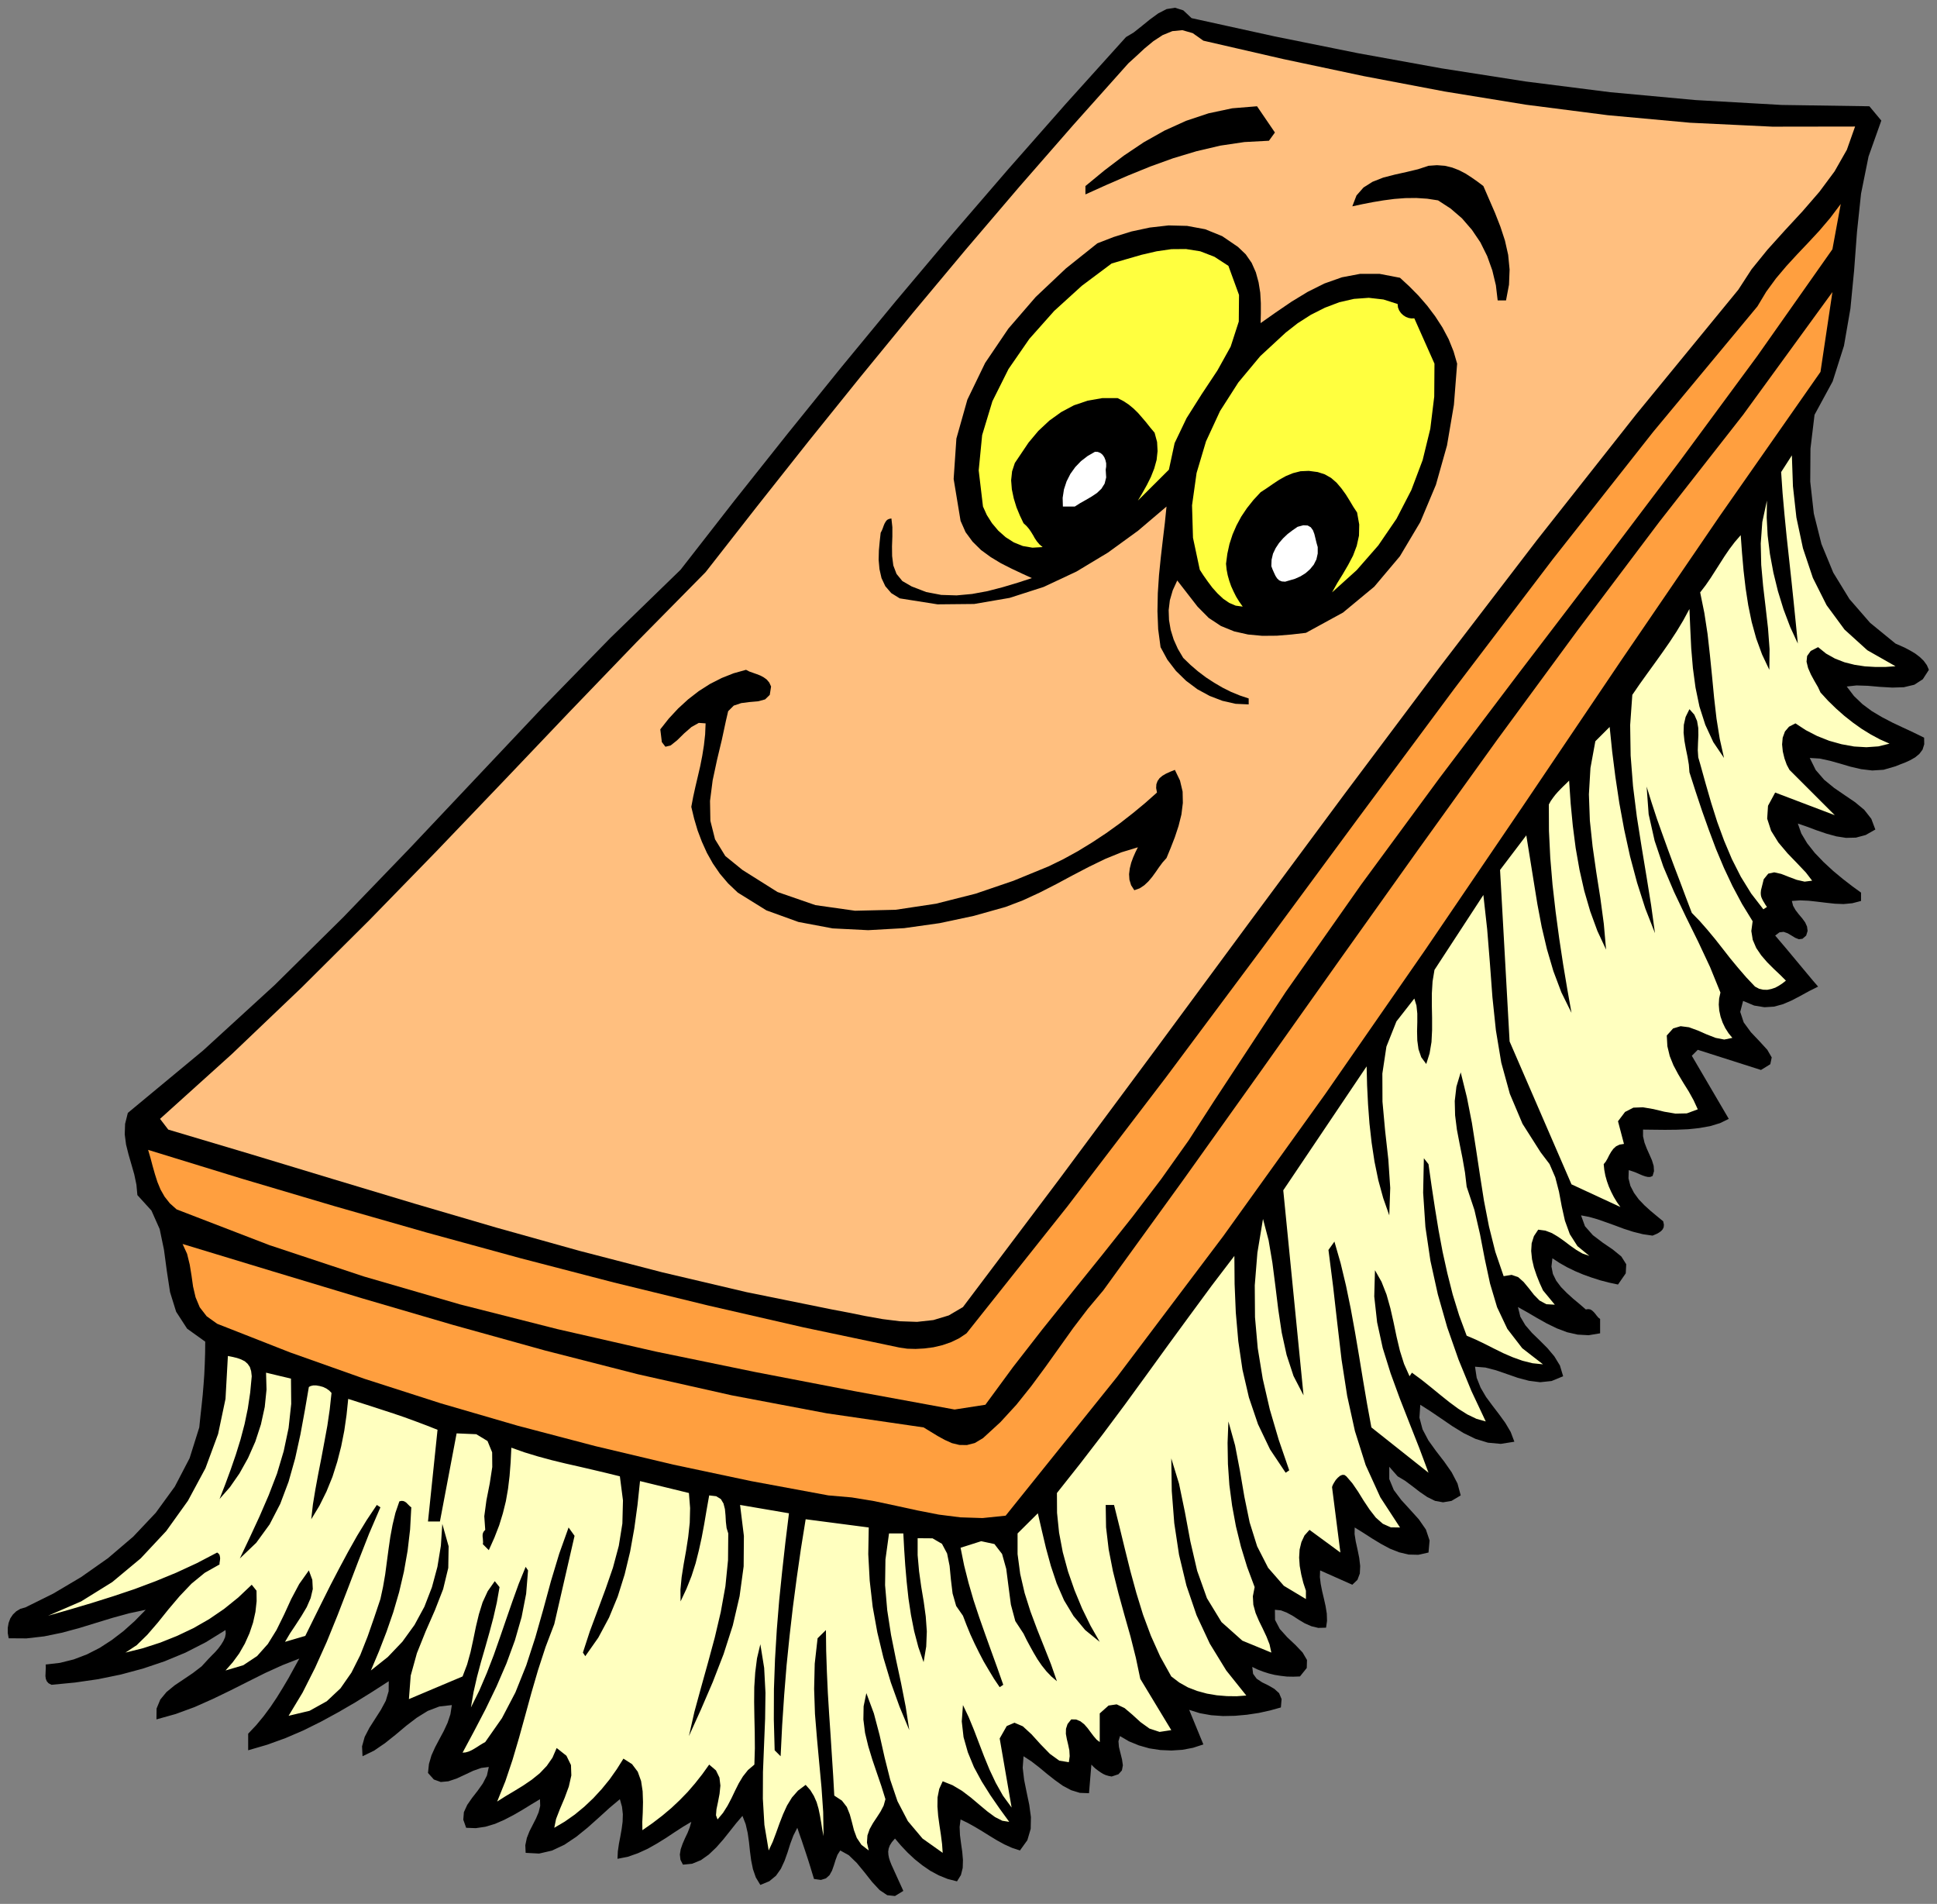
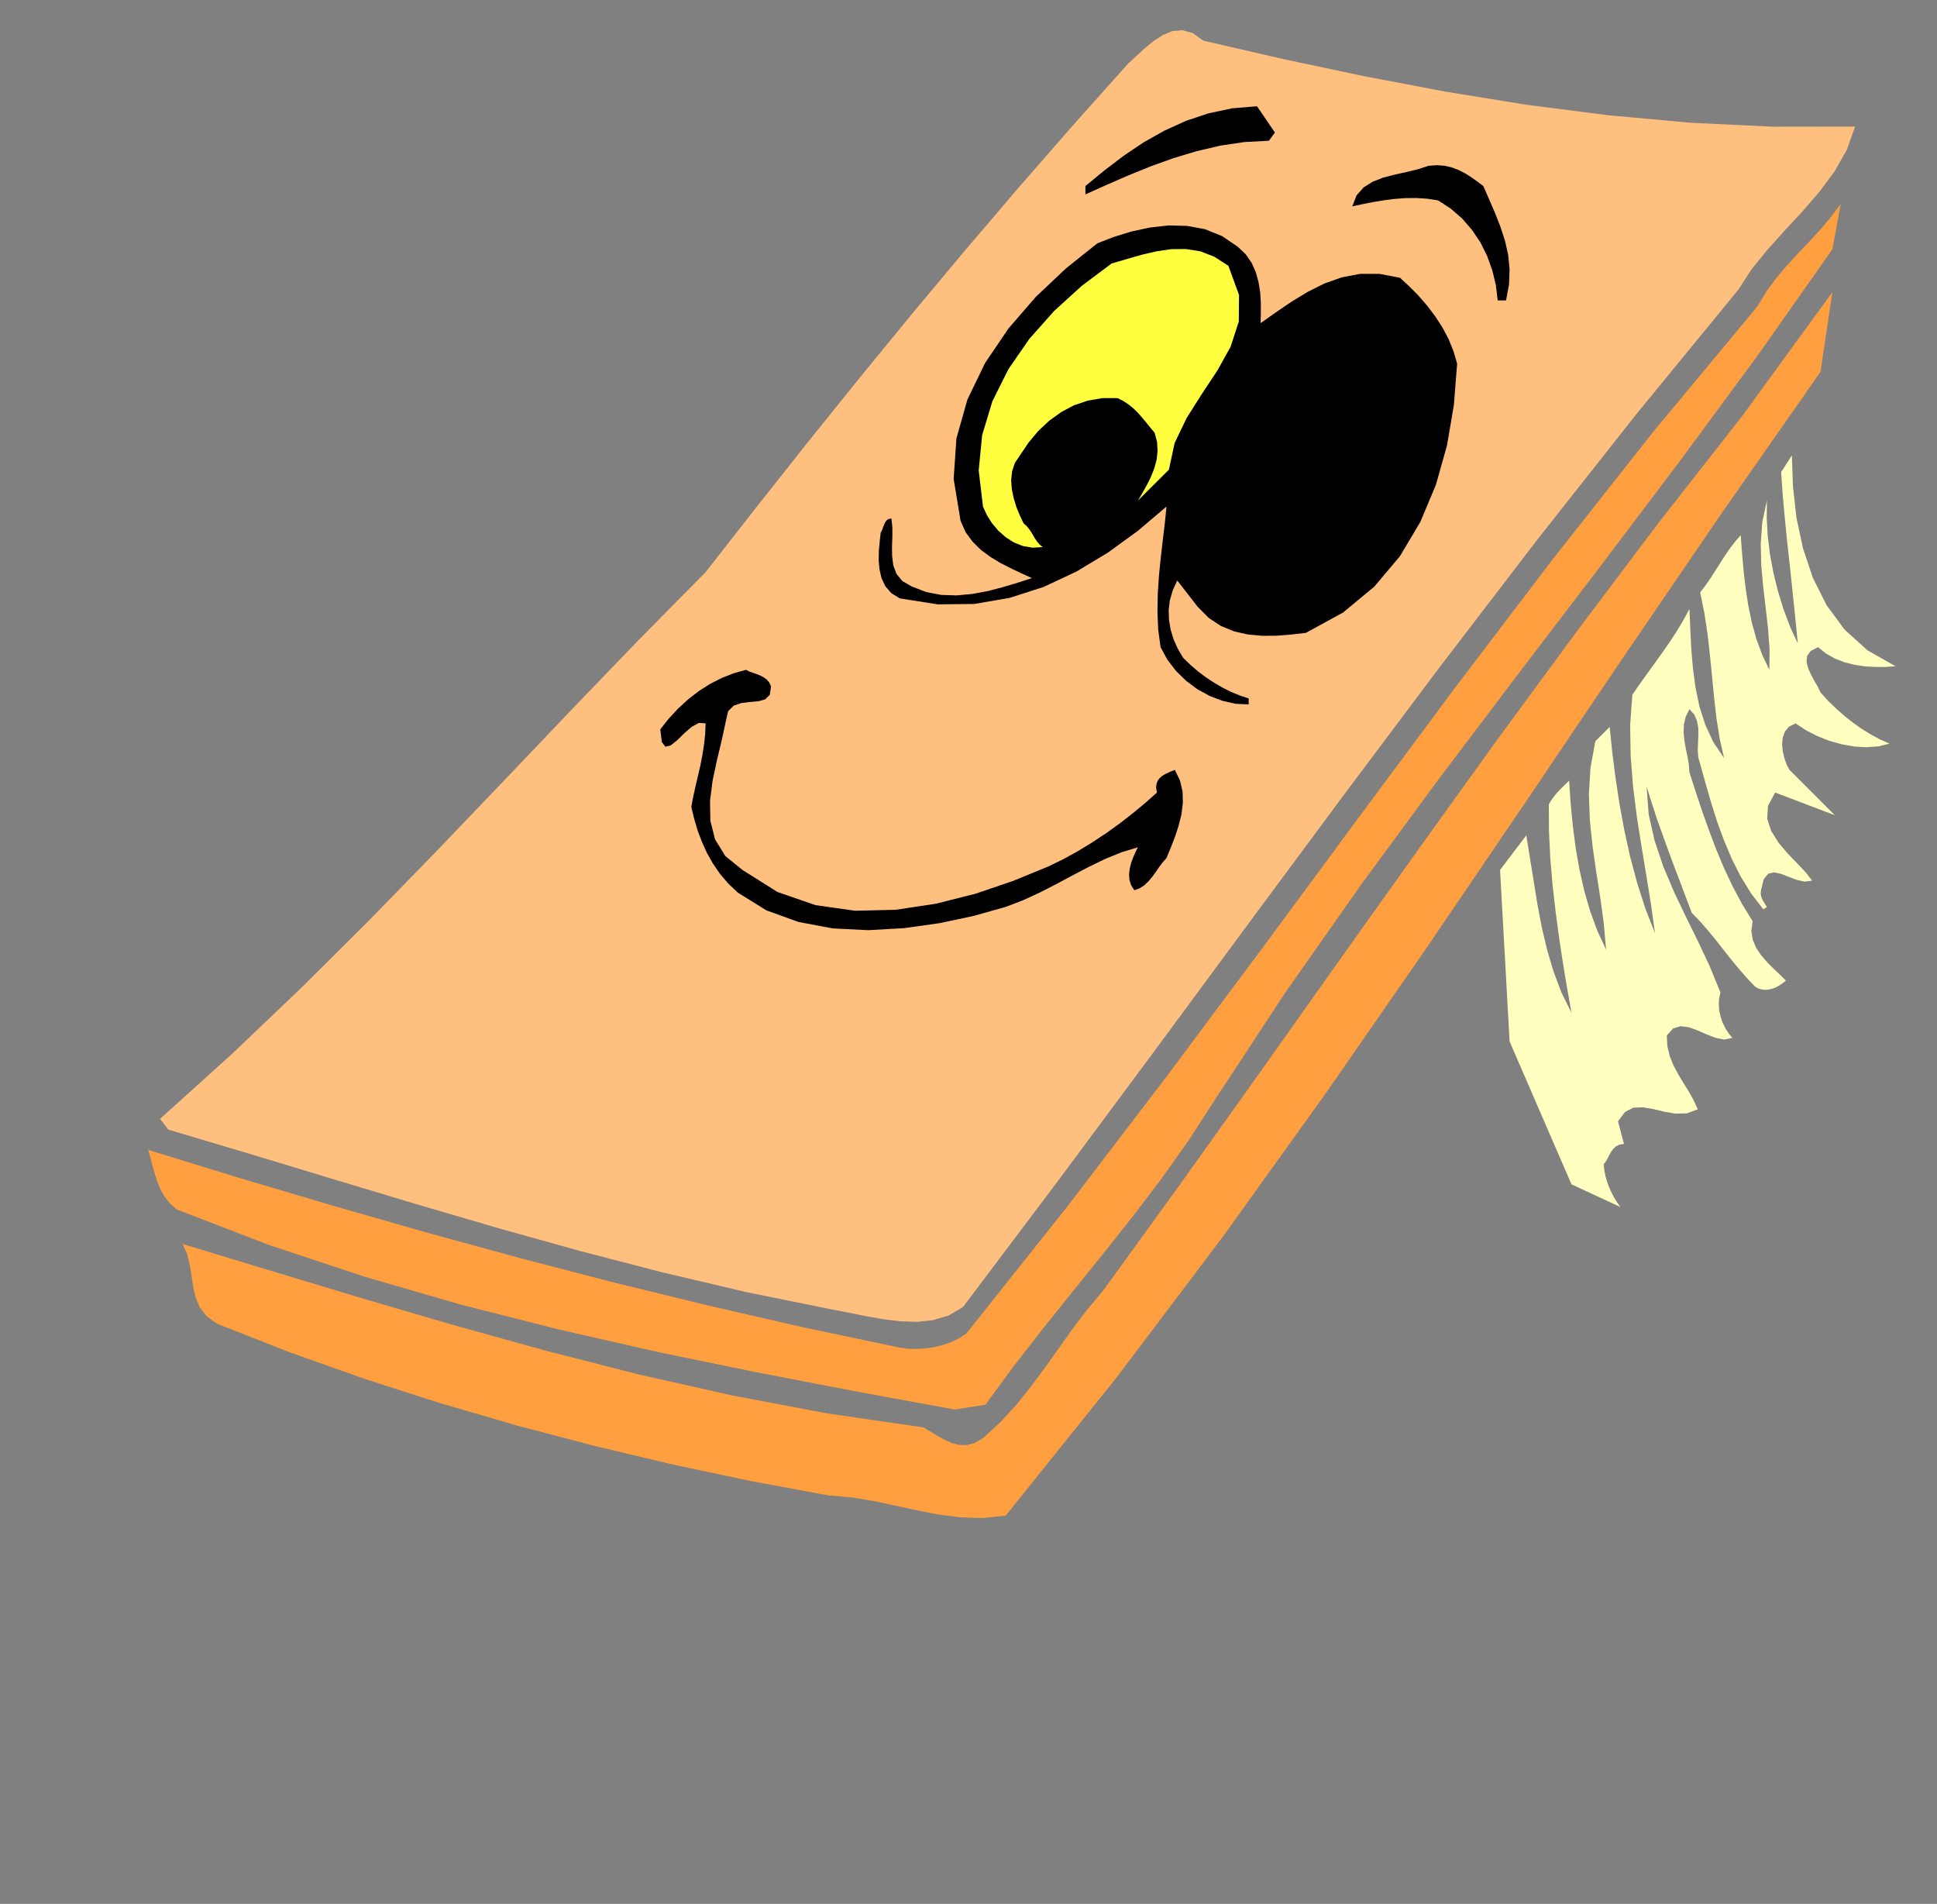
<svg xmlns="http://www.w3.org/2000/svg" xmlns:ns1="http://sodipodi.sourceforge.net/DTD/sodipodi-0.dtd" xmlns:ns2="http://www.inkscape.org/namespaces/inkscape" version="1.0" width="1364.149mm" height="1340.612mm" id="svg35" ns1:docname="GC000221.WMF">
  <rect width="100%" height="100%" fill="#808080" stroke="none" />
  <ns1:namedview pagecolor="#ffffff" bordercolor="#666666" borderopacity="1" objecttolerance="10" gridtolerance="10" guidetolerance="10" ns2:pageopacity="0" ns2:pageshadow="2" ns2:window-width="640" ns2:window-height="480" id="namedview37" />
  <defs id="defs3">
    <pattern id="WMFhbasepattern" patternUnits="userSpaceOnUse" width="6" height="6" x="0" y="0" />
  </defs>
  <path style="fill:none;stroke:none;" d="  M 0,5066.24   L 5155.2,5066.24   L 5155.2,0   L 0,0   z " id="path5" />
-   <path style="fill:#000000;fill-rule:evenodd;fill-opacity:1;stroke:none;" d="  M 3171.649,48.247   L 3392.573,96.811   L 3614.449,141.567   L 3836.959,181.878   L 4060.422,216.794   L 4285.79,245.361   L 4513.062,266.31   L 4742.873,279.324   L 4975.858,282.816   L 4975.858,282.816   L 5007.6,320.905   L 5007.6,320.905   L 4973.636,416.447   L 4953.639,515.48   L 4942.847,617.37   L 4935.229,719.577   L 4925.389,821.149   L 4908.248,920.182   L 4878.093,1015.089   L 4829.846,1103.965   L 4829.846,1103.965   L 4819.053,1193.793   L 4818.419,1281.716   L 4827.941,1366.783   L 4848.256,1447.724   L 4879.68,1523.903   L 4922.849,1594.369   L 4977.763,1657.534   L 5045.373,1712.764   L 5045.373,1712.764   L 5057.752,1718.16   L 5071.084,1724.191   L 5084.733,1731.492   L 5098.065,1739.427   L 5110.127,1748.632   L 5120.601,1758.789   L 5128.854,1770.216   L 5134.25,1782.595   L 5134.25,1782.595   L 5118.062,1807.671   L 5095.525,1822.272   L 5067.592,1828.938   L 5036.803,1829.89   L 5004.109,1827.986   L 4971.732,1825.129   L 4941.577,1824.177   L 4915.549,1827.033   L 4915.549,1827.033   L 4934.911,1852.426   L 4957.448,1874.011   L 4982.207,1892.42   L 5008.87,1908.291   L 5036.803,1922.892   L 5065.053,1936.224   L 5093.621,1949.555   L 5121.554,1963.204   L 5121.554,1963.204   L 5121.871,1980.661   L 5117.427,1994.945   L 5108.857,2006.372   L 5097.747,2015.577   L 5084.416,2023.195   L 5070.449,2029.543   L 5057.118,2034.622   L 5045.373,2039.383   L 5045.373,2039.383   L 5013.631,2048.588   L 4983.476,2050.492   L 4953.956,2047.001   L 4925.389,2040.335   L 4897.456,2032.082   L 4870.158,2024.465   L 4843.495,2018.751   L 4817.149,2017.164   L 4817.149,2017.164   L 4833.02,2049.223   L 4855.557,2075.251   L 4881.902,2096.835   L 4910.153,2116.197   L 4937.768,2134.925   L 4962.209,2155.239   L 4980.937,2179.045   L 4991.729,2207.612   L 4991.729,2207.612   L 4966.018,2222.213   L 4939.99,2229.196   L 4913.644,2229.831   L 4887.298,2225.705   L 4860.953,2218.404   L 4834.924,2209.517   L 4809.531,2199.994   L 4785.407,2191.742   L 4785.407,2191.742   L 4794.612,2218.087   L 4810.166,2244.115   L 4830.48,2269.825   L 4853.97,2294.266   L 4879.363,2317.755   L 4905.391,2339.339   L 4930.467,2358.701   L 4953.639,2375.524   L 4953.639,2375.524   L 4953.639,2397.743   L 4953.639,2397.743   L 4930.467,2403.774   L 4907.296,2405.996   L 4883.807,2405.044   L 4860.318,2402.504   L 4836.829,2399.648   L 4813.657,2397.108   L 4791.12,2396.156   L 4769.536,2397.743   L 4769.536,2397.743   L 4772.71,2410.44   L 4779.376,2422.184   L 4787.946,2433.293   L 4796.834,2443.768   L 4804.77,2454.56   L 4809.848,2465.67   L 4811.435,2477.414   L 4807.626,2489.793   L 4807.626,2489.793   L 4797.786,2498.363   L 4788.264,2499.633   L 4778.424,2495.824   L 4768.584,2489.793   L 4758.426,2483.762   L 4747.634,2479.953   L 4736.525,2481.223   L 4725.097,2489.793   L 4725.097,2489.793   L 4739.381,2506.616   L 4753.665,2523.439   L 4767.949,2540.579   L 4782.233,2557.72   L 4796.517,2574.86   L 4810.801,2592   L 4825.084,2609.141   L 4839.368,2625.646   L 4839.368,2625.646   L 4815.879,2637.39   L 4792.708,2650.087   L 4769.854,2662.149   L 4746.364,2672.306   L 4722.241,2678.972   L 4696.53,2680.559   L 4669.232,2676.115   L 4639.712,2663.736   L 4639.712,2663.736   L 4632.094,2692.938   L 4641.299,2720.87   L 4660.344,2746.898   L 4683.516,2771.339   L 4704.148,2793.875   L 4715.892,2814.19   L 4712.083,2832.282   L 4687.325,2847.518   L 4687.325,2847.518   L 4519.093,2793.875   L 4503.222,2809.746   L 4601.622,2977.658   L 4601.622,2977.658   L 4578.132,2989.085   L 4551.787,2997.02   L 4523.219,3002.099   L 4493.064,3005.273   L 4462.275,3006.543   L 4431.485,3006.86   L 4401.648,3006.543   L 4373.397,3006.225   L 4373.397,3006.225   L 4373.397,3024   L 4377.206,3040.823   L 4383.555,3057.329   L 4390.538,3072.882   L 4397.204,3088.118   L 4401.648,3102.719   L 4402.6,3116.685   L 4398.791,3129.699   L 4398.791,3129.699   L 4392.442,3132.238   L 4386.094,3132.238   L 4379.111,3130.651   L 4371.81,3128.112   L 4363.557,3124.62   L 4354.987,3120.811   L 4345.464,3117.32   L 4335.307,3114.146   L 4335.307,3114.146   L 4334.672,3136.047   L 4339.751,3156.044   L 4349.274,3174.454   L 4361.97,3191.912   L 4377.206,3207.783   L 4394.029,3223.019   L 4410.853,3236.985   L 4427.041,3250.316   L 4427.041,3250.316   L 4428.946,3259.204   L 4428.311,3266.187   L 4425.454,3271.9   L 4421.01,3276.662   L 4415.614,3280.47   L 4409.9,3283.645   L 4403.869,3286.184   L 4398.791,3288.406   L 4398.791,3288.406   L 4372.762,3284.597   L 4347.369,3278.249   L 4322.61,3270.313   L 4298.804,3261.426   L 4274.998,3252.856   L 4252.143,3244.92   L 4229.924,3238.572   L 4208.34,3234.446   L 4208.34,3234.446   L 4218.814,3263.33   L 4239.764,3287.136   L 4266.11,3307.133   L 4293.09,3325.543   L 4315.627,3343.953   L 4328.641,3364.585   L 4327.372,3388.709   L 4306.739,3418.546   L 4306.739,3418.546   L 4282.933,3413.467   L 4259.761,3407.436   L 4236.907,3400.135   L 4214.688,3392.2   L 4192.786,3382.995   L 4171.836,3372.838   L 4151.521,3361.411   L 4132.159,3348.715   L 4132.159,3348.715   L 4129.62,3370.616   L 4133.429,3390.296   L 4142.316,3408.388   L 4155.013,3425.211   L 4170.567,3441.082   L 4187.39,3456.318   L 4204.53,3470.601   L 4221.036,3484.885   L 4221.036,3484.885   L 4227.385,3483.933   L 4233.098,3484.885   L 4237.859,3487.742   L 4242.303,3491.868   L 4246.43,3496.629   L 4250.239,3501.708   L 4254.365,3506.469   L 4259.127,3510.278   L 4259.127,3510.278   L 4259.127,3548.368   L 4259.127,3548.368   L 4228.654,3553.446   L 4199.452,3551.859   L 4171.202,3545.511   L 4143.586,3535.036   L 4116.923,3522.022   L 4090.894,3507.421   L 4065.501,3492.503   L 4040.425,3478.537   L 4040.425,3478.537   L 4046.773,3504.247   L 4060.105,3526.784   L 4077.88,3547.416   L 4098.195,3567.095   L 4118.51,3587.41   L 4137.238,3609.628   L 4152.156,3634.069   L 4160.727,3662.637   L 4160.727,3662.637   L 4129.937,3675.333   L 4099.465,3678.507   L 4069.627,3674.698   L 4039.79,3666.763   L 4010.588,3656.606   L 3982.02,3646.766   L 3953.769,3639.465   L 3926.154,3637.244   L 3926.154,3637.244   L 3930.598,3666.763   L 3941.073,3693.108   L 3955.357,3717.549   L 3972.497,3740.72   L 3989.955,3763.574   L 4006.778,3786.745   L 4021.062,3810.869   L 4030.902,3836.897   L 4030.902,3836.897   L 3994.717,3842.61   L 3960.435,3839.436   L 3927.424,3829.279   L 3895.999,3814.043   L 3865.527,3795.316   L 3836.325,3775.318   L 3807.757,3755.956   L 3780.459,3738.499   L 3780.459,3738.499   L 3778.237,3772.779   L 3786.49,3803.886   L 3802.043,3833.405   L 3822.358,3861.655   L 3843.943,3889.587   L 3863.94,3918.155   L 3879.494,3947.992   L 3888.064,3979.733   L 3888.064,3979.733   L 3863.623,3994.334   L 3841.086,3998.143   L 3819.819,3994.334   L 3799.187,3984.177   L 3779.189,3970.528   L 3759.509,3955.292   L 3739.829,3940.691   L 3720.149,3928.947   L 3720.149,3928.947   L 3697.93,3903.554   L 3697.93,3903.554   L 3697.93,3936.247   L 3709.992,3965.449   L 3729.989,3992.112   L 3753.478,4017.823   L 3776.65,4043.533   L 3795.378,4070.513   L 3805.218,4099.715   L 3802.361,4131.774   L 3802.361,4131.774   L 3775.38,4137.805   L 3749.352,4137.17   L 3723.958,4131.139   L 3699.2,4121.299   L 3675.076,4108.285   L 3651.587,4094.002   L 3628.415,4079.083   L 3605.878,4065.117   L 3605.878,4065.117   L 3605.561,4082.575   L 3608.735,4102.572   L 3613.497,4124.156   L 3617.94,4146.058   L 3620.48,4167.642   L 3619.528,4187.639   L 3613.179,4204.462   L 3599.53,4217.476   L 3599.53,4217.476   L 3513.827,4179.386   L 3513.827,4179.386   L 3513.192,4196.844   L 3515.414,4215.254   L 3519.223,4234.616   L 3523.984,4254.613   L 3528.428,4274.61   L 3531.602,4294.29   L 3532.237,4313.652   L 3529.698,4331.745   L 3529.698,4331.745   L 3509.066,4332.38   L 3490.655,4327.936   L 3473.197,4320.318   L 3456.692,4310.478   L 3441.138,4300.321   L 3425.267,4291.751   L 3409.714,4285.72   L 3393.525,4284.133   L 3393.525,4284.133   L 3393.843,4311.113   L 3406.539,4335.236   L 3426.219,4357.138   L 3448.121,4377.77   L 3467.166,4397.767   L 3478.911,4417.764   L 3478.276,4439.03   L 3460.183,4461.567   L 3460.183,4461.567   L 3442.408,4462.202   L 3425.584,4461.884   L 3409.079,4459.98   L 3392.89,4457.44   L 3377.337,4453.632   L 3362.418,4448.87   L 3347.499,4443.157   L 3333.216,4436.174   L 3333.216,4436.174   L 3335.438,4454.584   L 3344.96,4467.598   L 3359.244,4477.12   L 3376.067,4485.373   L 3391.938,4494.578   L 3404.635,4506.005   L 3411.301,4521.876   L 3409.396,4544.095   L 3409.396,4544.095   L 3380.829,4552.03   L 3350.674,4558.695   L 3318.932,4563.457   L 3287.19,4566.313   L 3255.131,4566.948   L 3223.706,4564.726   L 3193.551,4559.33   L 3165.301,4550.443   L 3165.301,4550.443   L 3203.074,4642.493   L 3203.074,4642.493   L 3175.776,4651.38   L 3147.526,4656.776   L 3118.006,4658.681   L 3088.486,4657.411   L 3059.283,4652.967   L 3031.35,4645.032   L 3005.005,4634.24   L 2981.198,4620.274   L 2981.198,4620.274   L 2977.072,4633.922   L 2978.341,4649.158   L 2982.468,4665.981   L 2986.594,4682.487   L 2988.816,4698.04   L 2986.277,4711.689   L 2977.072,4721.846   L 2958.979,4727.877   L 2958.979,4727.877   L 2950.726,4726.29   L 2943.108,4724.068   L 2936.125,4720.894   L 2929.459,4716.767   L 2923.11,4712.324   L 2916.762,4707.562   L 2910.731,4702.167   L 2905.018,4696.136   L 2905.018,4696.136   L 2898.669,4772.315   L 2898.669,4772.315   L 2874.228,4771.363   L 2851.374,4764.38   L 2829.155,4752.635   L 2807.887,4737.399   L 2786.938,4720.894   L 2766.305,4703.754   L 2745.356,4687.565   L 2724.406,4673.917   L 2724.406,4673.917   L 2722.184,4704.706   L 2725.993,4736.765   L 2732.659,4769.776   L 2739.642,4803.104   L 2744.086,4835.798   L 2743.451,4867.222   L 2734.564,4897.376   L 2714.884,4924.673   L 2714.884,4924.673   L 2693.617,4917.69   L 2673.302,4908.485   L 2653.622,4897.693   L 2634.259,4885.949   L 2614.897,4873.887   L 2595.852,4862.46   L 2576.489,4851.668   L 2556.809,4842.146   L 2556.809,4842.146   L 2554.27,4862.143   L 2555.222,4883.727   L 2558.079,4905.946   L 2561.253,4928.165   L 2563.157,4950.067   L 2562.523,4971.016   L 2557.761,4990.061   L 2547.287,5006.884   L 2547.287,5006.884   L 2522.528,5000.535   L 2499.039,4991.013   L 2476.502,4978.951   L 2455.235,4964.35   L 2434.92,4948.162   L 2415.875,4930.387   L 2398.417,4911.977   L 2382.229,4892.932   L 2382.229,4892.932   L 2373.976,4902.454   L 2368.58,4911.025   L 2365.405,4919.595   L 2364.136,4927.848   L 2364.771,4936.418   L 2366.358,4944.671   L 2369.215,4953.558   L 2372.706,4962.446   L 2372.706,4962.446   L 2404.448,5032.277   L 2404.448,5032.277   L 2382.229,5045.926   L 2361.597,5043.704   L 2341.282,5030.055   L 2321.284,5008.471   L 2301.287,4983.078   L 2280.655,4958.002   L 2259.388,4937.37   L 2236.533,4924.673   L 2236.533,4924.673   L 2229.233,4936.1   L 2224.154,4949.749   L 2219.71,4964.033   L 2214.631,4978.316   L 2207.966,4990.378   L 2198.443,4998.948   L 2185.112,5003.075   L 2166.701,5000.535   L 2166.701,5000.535   L 2161.623,4984.03   L 2156.544,4967.207   L 2151.148,4950.067   L 2145.434,4932.609   L 2139.721,4915.468   L 2134.007,4898.328   L 2127.976,4881.188   L 2122.263,4864.365   L 2122.263,4864.365   L 2111.788,4884.997   L 2103.535,4906.898   L 2096.234,4930.069   L 2088.299,4952.288   L 2078.459,4973.555   L 2065.445,4991.965   L 2047.669,5006.566   L 2023.863,5016.406   L 2023.863,5016.406   L 2011.801,4996.409   L 2004.183,4974.507   L 1999.421,4951.019   L 1996.247,4926.895   L 1993.708,4902.772   L 1990.216,4878.331   L 1984.82,4854.842   L 1976.25,4832.623   L 1976.25,4832.623   L 1959.427,4852.303   L 1942.603,4873.57   L 1925.146,4895.471   L 1906.418,4916.738   L 1886.738,4935.466   L 1865.788,4950.384   L 1842.617,4959.906   L 1817.858,4962.446   L 1817.858,4962.446   L 1811.192,4949.432   L 1809.605,4935.466   L 1811.827,4921.499   L 1816.906,4906.898   L 1823.254,4892.297   L 1830.237,4877.696   L 1835.951,4863.095   L 1840.077,4848.494   L 1840.077,4848.494   L 1818.175,4861.508   L 1795.639,4876.109   L 1772.784,4891.345   L 1748.661,4906.264   L 1723.902,4920.23   L 1698.191,4931.974   L 1671.21,4941.496   L 1643.595,4946.892   L 1643.595,4946.892   L 1644.547,4926.895   L 1647.404,4907.216   L 1651.213,4887.219   L 1654.705,4867.539   L 1657.244,4848.177   L 1657.879,4828.18   L 1655.657,4808.5   L 1649.943,4788.186   L 1649.943,4788.186   L 1622.011,4811.674   L 1593.76,4837.385   L 1564.24,4863.73   L 1534.085,4888.171   L 1502.344,4909.438   L 1469.332,4924.991   L 1435.051,4932.926   L 1399.182,4931.022   L 1399.182,4931.022   L 1398.23,4910.707   L 1402.357,4891.345   L 1409.34,4873.57   L 1418.227,4856.112   L 1426.798,4839.289   L 1433.781,4822.784   L 1437.908,4805.961   L 1437.273,4788.186   L 1437.273,4788.186   L 1414.101,4802.152   L 1390.929,4816.435   L 1366.806,4830.402   L 1342.364,4843.098   L 1317.606,4853.89   L 1292.212,4861.508   L 1266.501,4865.317   L 1240.79,4864.365   L 1240.79,4864.365   L 1233.172,4842.781   L 1234.759,4822.784   L 1243.647,4803.422   L 1256.661,4784.694   L 1271.263,4765.967   L 1285.229,4746.287   L 1296.021,4725.338   L 1301.1,4702.484   L 1301.1,4702.484   L 1281.103,4705.023   L 1259.518,4712.641   L 1237.299,4723.116   L 1215.397,4733.273   L 1193.495,4740.574   L 1173.18,4742.478   L 1154.77,4735.812   L 1139.216,4718.355   L 1139.216,4718.355   L 1141.756,4694.549   L 1148.421,4671.695   L 1158.262,4649.793   L 1169.689,4628.209   L 1181.116,4606.942   L 1191.273,4585.041   L 1198.891,4562.187   L 1202.7,4537.746   L 1202.7,4537.746   L 1169.371,4541.555   L 1138.582,4553.3   L 1109.379,4571.392   L 1081.129,4592.976   L 1053.196,4616.465   L 1024.946,4639.001   L 995.743,4658.998   L 964.953,4673.917   L 964.953,4673.917   L 963.684,4647.571   L 970.667,4622.496   L 983.364,4598.055   L 998.6,4574.249   L 1013.836,4550.443   L 1026.85,4526.319   L 1034.468,4500.926   L 1034.785,4474.264   L 1034.785,4474.264   L 990.347,4502.831   L 945.908,4530.446   L 900.517,4556.791   L 854.492,4581.867   L 807.831,4605.038   L 759.901,4625.67   L 710.701,4643.445   L 660.549,4658.046   L 660.549,4658.046   L 660.549,4613.926   L 660.549,4613.926   L 682.133,4591.072   L 701.813,4567.266   L 719.906,4542.825   L 736.729,4517.749   L 752.6,4492.039   L 767.836,4466.328   L 782.12,4440.3   L 796.721,4413.955   L 796.721,4413.955   L 751.33,4431.73   L 705.94,4452.362   L 660.231,4475.216   L 613.571,4498.704   L 566.275,4521.558   L 517.71,4543.142   L 467.558,4561.552   L 416.454,4575.836   L 416.454,4575.836   L 416.771,4546.951   L 426.611,4523.145   L 443.117,4503.148   L 464.701,4485.373   L 488.825,4469.185   L 513.266,4452.679   L 536.438,4434.904   L 555.8,4413.955   L 555.8,4413.955   L 564.053,4405.385   L 572.941,4396.497   L 581.194,4386.975   L 588.495,4377.135   L 594.526,4367.295   L 598.969,4357.455   L 600.874,4347.933   L 600.239,4338.093   L 600.239,4338.093   L 547.865,4370.469   L 493.904,4398.084   L 438.038,4421.255   L 380.585,4440.618   L 321.545,4456.488   L 261.236,4468.867   L 199.656,4477.755   L 137.125,4483.786   L 137.125,4483.786   L 129.189,4479.659   L 124.428,4474.264   L 121.889,4467.598   L 120.937,4460.615   L 121.254,4452.997   L 121.571,4445.061   L 121.889,4437.444   L 121.571,4429.825   L 121.571,4429.825   L 159.662,4425.382   L 196.482,4416.177   L 231.398,4402.845   L 265.045,4385.705   L 297.421,4364.756   L 328.529,4340.95   L 358.683,4313.97   L 387.886,4284.133   L 387.886,4284.133   L 344.399,4293.338   L 300.278,4305.399   L 255.522,4319.048   L 210.131,4333.014   L 163.788,4345.394   L 117.445,4354.916   L 70.467,4360.312   L 23.172,4359.994   L 23.172,4359.994   L 20.632,4346.028   L 20.632,4332.38   L 22.854,4319.366   L 27.298,4307.304   L 34.281,4296.829   L 43.169,4288.259   L 54.279,4281.593   L 67.61,4277.784   L 67.61,4277.784   L 141.886,4240.964   L 215.845,4197.161   L 287.582,4146.693   L 354.557,4089.558   L 414.549,4026.075   L 465.336,3956.244   L 504.696,3880.7   L 530.407,3798.807   L 530.407,3798.807   L 533.581,3768.018   L 536.755,3739.451   L 539.612,3711.836   L 541.834,3684.856   L 543.739,3658.193   L 545.008,3630.578   L 545.96,3601.693   L 546.278,3570.587   L 546.278,3570.587   L 498.03,3535.989   L 468.828,3490.916   L 452.639,3438.86   L 444.069,3382.678   L 436.451,3325.861   L 425.024,3270.948   L 403.122,3221.749   L 365.667,3180.485   L 365.667,3180.485   L 363.127,3152.87   L 357.414,3125.573   L 349.796,3098.91   L 342.178,3072.565   L 335.512,3045.902   L 332.02,3018.922   L 332.972,2990.989   L 340.273,2961.787   L 340.273,2961.787   L 540.882,2795.462   L 731.016,2621.52   L 913.532,2441.229   L 1091.286,2256.811   L 1267.136,2070.49   L 1443.621,1883.533   L 1624.232,1698.163   L 1811.509,1516.285   L 1811.509,1516.285   L 1953.713,1333.772   L 2096.234,1154.434   L 2239.39,977.317   L 2384.133,801.787   L 2531.416,626.892   L 2682.189,451.997   L 2837.09,276.15   L 2997.069,98.716   L 2997.069,98.716   L 3017.701,86.337   L 3038.968,69.514   L 3060.87,51.738   L 3083.09,35.55   L 3105.309,24.123   L 3127.846,20.632   L 3149.747,27.615   L 3171.649,48.247   L 3171.649,48.247   L 3171.649,48.247   L 3171.649,48.247   L 3171.649,48.247  z " id="path7" />
  <path style="fill:#ffbf7f;fill-rule:evenodd;fill-opacity:1;stroke:none;" d="  M 4937.768,336.776   L 4915.866,398.672   L 4883.172,456.123   L 4842.86,510.401   L 4797.786,562.457   L 4750.491,613.561   L 4704.465,664.664   L 4662.248,716.72   L 4627.015,770.998   L 4627.015,770.998   L 4355.939,1101.743   L 4091.847,1436.297   L 3833.15,1774.025   L 3577.946,2114.293   L 3324.963,2455.512   L 3072.615,2797.367   L 2818.997,3138.904   L 2563.157,3478.537   L 2563.157,3478.537   L 2525.385,3500.756   L 2484.438,3513.135   L 2440.951,3517.896   L 2395.56,3516.309   L 2349.535,3510.595   L 2303.191,3502.343   L 2257.8,3493.138   L 2214.314,3484.885   L 2214.314,3484.885   L 1987.36,3438.86   L 1763.262,3386.169   L 1541.704,3328.717   L 1321.415,3267.139   L 1102.713,3203.022   L 884.329,3137.317   L 666.262,3071.295   L 447.878,3006.225   L 447.878,3006.225   L 425.976,2977.658   L 425.976,2977.658   L 617.062,2805.302   L 802.435,2628.503   L 983.364,2448.529   L 1161.436,2265.699   L 1338.238,2080.964   L 1515.358,1894.96   L 1694.699,1708.638   L 1878.168,1522.633   L 1878.168,1522.633   L 2014.975,1347.739   L 2152.417,1174.113   L 2290.495,1002.71   L 2429.841,832.576   L 2570.458,664.347   L 2712.662,497.705   L 2857.087,332.332   L 3003.417,168.547   L 3003.417,168.547   L 3024.367,149.502   L 3046.586,128.87   L 3070.075,109.508   L 3094.834,93.32   L 3120.545,82.845   L 3147.208,80.306   L 3174.824,88.241   L 3203.074,108.238   L 3203.074,108.238   L 3415.427,157.12   L 3629.685,202.51   L 3845.212,243.456   L 4062.009,278.689   L 4279.759,306.622   L 4498.46,326.619   L 4717.797,337.093   L 4937.768,336.776   L 4937.768,336.776   L 4937.768,336.776   L 4937.768,336.776   L 4937.768,336.776  z " id="path9" />
  <path style="fill:#000000;fill-rule:evenodd;fill-opacity:1;stroke:none;" d="  M 3393.525,352.647   L 3377.654,374.548   L 3377.654,374.548   L 3312.266,378.04   L 3248.147,387.562   L 3184.664,402.481   L 3122.45,421.208   L 3061.823,443.11   L 3002.465,467.233   L 2944.695,492.309   L 2889.147,517.384   L 2889.147,517.384   L 2889.147,495.165   L 2889.147,495.165   L 2939.616,453.584   L 2991.356,414.225   L 3044.365,378.675   L 3099.595,347.568   L 3157.048,321.54   L 3217.04,301.543   L 3279.889,288.212   L 3345.912,282.816   L 3345.912,282.816   L 3393.525,352.647   L 3393.525,352.647   L 3393.525,352.647   L 3393.525,352.647  z " id="path11" />
  <path style="fill:#000000;fill-rule:evenodd;fill-opacity:1;stroke:none;" d="  M 3948.373,495.165   L 3963.927,531.033   L 3979.481,566.901   L 3993.764,603.403   L 4005.826,640.223   L 4014.397,678.313   L 4018.206,717.355   L 4016.619,757.666   L 4008.683,799.565   L 4008.683,799.565   L 3986.464,799.565   L 3986.464,799.565   L 3981.702,759.254   L 3972.18,719.577   L 3958.531,681.487   L 3940.438,644.985   L 3917.901,611.656   L 3891.555,581.184   L 3861.401,555.157   L 3827.754,533.255   L 3827.754,533.255   L 3798.869,528.811   L 3769.667,526.907   L 3740.464,527.224   L 3711.262,529.446   L 3682.376,533.255   L 3653.809,538.016   L 3626.193,543.412   L 3599.53,549.126   L 3599.53,549.126   L 3610.64,520.241   L 3629.367,498.974   L 3653.491,483.738   L 3681.742,472.629   L 3712.531,464.694   L 3743.956,457.711   L 3774.428,450.41   L 3802.361,441.205   L 3802.361,441.205   L 3824.898,439.618   L 3845.847,441.205   L 3865.527,445.966   L 3883.62,452.949   L 3900.761,461.837   L 3916.949,472.312   L 3932.82,483.421   L 3948.373,495.165   L 3948.373,495.165   L 3948.373,495.165   L 3948.373,495.165   L 3948.373,495.165  z " id="path13" />
  <path style="fill:#ff9f3f;fill-rule:evenodd;fill-opacity:1;stroke:none;" d="  M 4877.458,663.395   L 4677.485,947.48   L 4469.893,1229.026   L 4257.857,1509.62   L 4043.916,1789.896   L 3831.246,2071.124   L 3623.019,2354.257   L 3422.093,2640.247   L 3231.642,2930.046   L 3231.642,2930.046   L 3164.031,3034.792   L 3091.025,3137.634   L 3013.892,3238.889   L 2934.22,3339.192   L 2853.913,3438.86   L 2774.241,3538.211   L 2696.473,3638.196   L 2622.832,3738.499   L 2622.832,3738.499   L 2540.938,3751.195   L 2540.938,3751.195   L 2274.624,3702.313   L 2009.262,3651.21   L 1745.486,3596.932   L 1483.933,3537.258   L 1224.919,3471.554   L 969.08,3397.279   L 717.367,3313.799   L 470.097,3218.575   L 470.097,3218.575   L 452.004,3202.387   L 438.038,3184.612   L 427.246,3165.567   L 418.993,3145.57   L 412.327,3124.62   L 406.296,3103.354   L 400.583,3081.77   L 394.234,3060.185   L 394.234,3060.185   L 642.138,3136.365   L 889.408,3209.687   L 1136.677,3280.47   L 1384.899,3348.397   L 1634.072,3413.149   L 1885.151,3474.41   L 2138.451,3532.497   L 2394.925,3586.457   L 2394.925,3586.457   L 2414.923,3589.314   L 2437.142,3589.949   L 2460.631,3588.679   L 2484.755,3585.505   L 2508.879,3579.792   L 2531.733,3571.856   L 2553.318,3561.382   L 2572.68,3548.368   L 2572.68,3548.368   L 2841.216,3210.64   L 3102.769,2868.15   L 3359.879,2523.439   L 3615.401,2177.14   L 3871.876,1831.794   L 4132.794,1488.67   L 4400.378,1149.355   L 4677.802,815.436   L 4677.802,815.436   L 4701.291,776.394   L 4727.319,740.844   L 4754.935,708.15   L 4783.82,676.726   L 4813.022,645.937   L 4842.542,614.196   L 4871.427,580.232   L 4899.678,542.777   L 4899.678,542.777   L 4877.458,663.395   L 4877.458,663.395   L 4877.458,663.395   L 4877.458,663.395  z " id="path15" />
  <path style="fill:#000000;fill-rule:evenodd;fill-opacity:1;stroke:none;" d="  M 3295.125,657.046   L 3315.758,676.726   L 3331.628,699.58   L 3342.738,724.655   L 3350.039,751.318   L 3354.483,778.933   L 3356.07,806.866   L 3356.07,834.163   L 3355.435,859.874   L 3355.435,859.874   L 3396.065,831.306   L 3437.964,802.739   L 3480.815,776.711   L 3525.254,754.492   L 3571.915,737.987   L 3620.48,728.782   L 3671.902,728.782   L 3726.498,739.256   L 3726.498,739.256   L 3751.256,762.11   L 3775.698,786.869   L 3798.869,813.531   L 3820.136,841.781   L 3839.499,871.618   L 3856.005,902.725   L 3869.019,935.101   L 3878.541,967.794   L 3878.541,967.794   L 3869.971,1077.302   L 3851.561,1185.54   L 3822.041,1290.287   L 3780.459,1389.32   L 3726.18,1480.418   L 3657.935,1561.358   L 3574.771,1630.237   L 3476.054,1684.197   L 3476.054,1684.197   L 3437.329,1688.641   L 3398.604,1691.815   L 3359.879,1692.132   L 3322.106,1688.641   L 3285.285,1680.388   L 3250.052,1666.104   L 3217.358,1644.52   L 3187.52,1614.366   L 3187.52,1614.366   L 3133.559,1544.852   L 3133.559,1544.852   L 3121.497,1571.198   L 3113.879,1597.543   L 3110.705,1623.889   L 3111.657,1650.234   L 3116.101,1676.262   L 3124.037,1701.972   L 3135.146,1726.73   L 3149.43,1750.854   L 3149.43,1750.854   L 3168.793,1769.581   L 3188.79,1786.722   L 3209.74,1802.592   L 3231.642,1816.876   L 3253.861,1829.89   L 3276.715,1841.317   L 3299.887,1850.839   L 3323.693,1858.775   L 3323.693,1858.775   L 3323.693,1874.645   L 3323.693,1874.645   L 3288.777,1873.058   L 3253.861,1865.123   L 3219.897,1852.109   L 3187.203,1834.334   L 3157.048,1811.797   L 3130.068,1785.452   L 3107.213,1755.615   L 3089.12,1722.287   L 3089.12,1722.287   L 3082.772,1674.675   L 3080.868,1626.745   L 3081.82,1578.498   L 3084.994,1530.569   L 3089.755,1483.592   L 3095.151,1436.932   L 3100.548,1391.859   L 3104.992,1348.056   L 3104.992,1348.056   L 3029.128,1412.491   L 2949.139,1470.578   L 2865.34,1521.046   L 2778.05,1561.993   L 2687.268,1591.195   L 2592.995,1607.383   L 2495.547,1608.335   L 2394.925,1592.465   L 2394.925,1592.465   L 2372.389,1578.498   L 2356.518,1560.088   L 2346.36,1538.504   L 2340.964,1514.698   L 2338.742,1489.94   L 2339.377,1464.864   L 2341.599,1440.741   L 2344.138,1417.887   L 2344.138,1417.887   L 2347.313,1411.856   L 2349.852,1405.508   L 2352.074,1399.16   L 2354.613,1393.129   L 2357.787,1387.733   L 2361.279,1383.606   L 2366.358,1381.067   L 2372.706,1379.797   L 2372.706,1379.797   L 2375.245,1402.968   L 2375.245,1427.727   L 2374.293,1454.072   L 2374.611,1479.783   L 2377.785,1504.858   L 2386.355,1527.395   L 2401.909,1546.439   L 2426.667,1560.723   L 2426.667,1560.723   L 2465.392,1575.642   L 2505.387,1583.259   L 2546.334,1584.529   L 2587.599,1580.72   L 2628.863,1573.102   L 2669.175,1562.628   L 2708.535,1550.883   L 2746.626,1538.504   L 2746.626,1538.504   L 2720.28,1526.443   L 2692.664,1513.428   L 2664.414,1499.145   L 2637.116,1482.639   L 2611.405,1463.912   L 2588.868,1441.693   L 2570.141,1416.3   L 2556.809,1386.146   L 2556.809,1386.146   L 2538.399,1274.733   L 2545.699,1167.13   L 2574.902,1063.653   L 2622.197,965.89   L 2684.094,874.475   L 2756.783,790.36   L 2837.09,714.498   L 2920.889,647.524   L 2920.889,647.524   L 2964.375,630.701   L 3011.353,616.1   L 3060.235,605.625   L 3110.388,599.912   L 3159.905,601.182   L 3207.835,610.069   L 3253.226,628.479   L 3295.125,657.046   L 3295.125,657.046   L 3295.125,657.046   L 3295.125,657.046   L 3295.125,657.046  z " id="path17" />
  <path style="fill:#ffff3f;fill-rule:evenodd;fill-opacity:1;stroke:none;" d="  M 3269.732,707.515   L 3297.982,784.964   L 3297.347,855.747   L 3275.763,922.404   L 3240.529,985.887   L 3198.63,1049.052   L 3158.318,1112.852   L 3126.576,1179.192   L 3111.34,1249.975   L 3111.34,1249.975   L 3028.811,1332.185   L 3028.811,1332.185   L 3040.873,1311.871   L 3052.617,1290.921   L 3063.41,1269.337   L 3072.297,1246.801   L 3078.646,1223.947   L 3081.185,1200.459   L 3079.915,1176.335   L 3073.25,1151.577   L 3073.25,1151.577   L 3061.505,1137.611   L 3050.713,1123.962   L 3039.603,1110.948   L 3028.811,1098.569   L 3017.066,1087.142   L 3004.37,1076.667   L 2990.403,1067.462   L 2974.85,1059.527   L 2974.85,1059.527   L 2933.903,1059.527   L 2895.495,1066.193   L 2858.674,1078.572   L 2824.711,1096.664   L 2792.969,1119.518   L 2763.766,1146.816   L 2737.738,1177.922   L 2714.884,1211.886   L 2714.884,1211.886   L 2701.235,1232.2   L 2693.934,1254.419   L 2691.395,1278.225   L 2693.299,1302.348   L 2698.378,1326.472   L 2705.678,1350.278   L 2714.884,1372.497   L 2724.406,1392.494   L 2724.406,1392.494   L 2732.659,1400.112   L 2739.325,1408.047   L 2744.721,1415.983   L 2749.8,1424.235   L 2754.561,1432.805   L 2759.957,1440.741   L 2766.623,1448.676   L 2775.193,1455.977   L 2775.193,1455.977   L 2748.213,1457.564   L 2722.502,1453.12   L 2698.695,1443.598   L 2676.793,1429.631   L 2657.113,1412.174   L 2640.29,1392.177   L 2626.641,1370.592   L 2616.484,1348.056   L 2616.484,1348.056   L 2605.057,1251.88   L 2614.262,1157.925   L 2641.56,1067.78   L 2684.412,982.078   L 2739.96,901.772   L 2805.983,827.498   L 2879.624,760.523   L 2958.979,701.167   L 2958.979,701.167   L 2999.291,689.423   L 3038.968,677.996   L 3078.646,668.791   L 3118.006,663.077   L 3156.731,662.76   L 3194.821,668.791   L 3232.594,683.392   L 3269.732,707.515   L 3269.732,707.515   L 3269.732,707.515   L 3269.732,707.515   L 3269.732,707.515  z " id="path19" />
  <path style="fill:#ff9f3f;fill-rule:evenodd;fill-opacity:1;stroke:none;" d="  M 4845.717,989.696   L 4577.18,1373.766   L 4314.357,1758.789   L 4054.391,2144.13   L 3793.156,2528.517   L 3528.111,2910.684   L 3256.083,3289.675   L 2973.263,3664.541   L 2676.793,4033.693   L 2676.793,4033.693   L 2615.214,4040.041   L 2556.174,4038.137   L 2498.721,4030.836   L 2441.903,4019.727   L 2385.086,4007.348   L 2326.998,3994.969   L 2267.006,3985.129   L 2204.791,3979.733   L 2204.791,3979.733   L 1999.104,3941.643   L 1792.147,3897.84   L 1584.872,3848.641   L 1378.233,3794.363   L 1173.18,3734.689   L 970.667,3669.62   L 771.963,3599.154   L 578.02,3522.975   L 578.02,3522.975   L 550.087,3502.977   L 531.677,3479.171   L 520.567,3452.509   L 513.901,3423.941   L 509.775,3394.74   L 505.013,3365.537   L 498.03,3336.97   L 485.968,3310.625   L 485.968,3310.625   L 724.35,3382.995   L 964.319,3455.365   L 1206.192,3526.149   L 1450.604,3594.075   L 1697.556,3657.241   L 1947.682,3713.423   L 2200.983,3761.352   L 2458.409,3798.807   L 2458.409,3798.807   L 2477.137,3810.234   L 2495.865,3821.661   L 2514.91,3832.136   L 2533.955,3840.706   L 2553.635,3845.467   L 2573.632,3845.784   L 2594.582,3840.388   L 2616.484,3827.374   L 2616.484,3827.374   L 2662.827,3784.841   L 2705.361,3738.499   L 2744.721,3689.299   L 2782.494,3638.196   L 2819.632,3586.14   L 2856.77,3534.084   L 2895.495,3483.298   L 2936.76,3434.099   L 2936.76,3434.099   L 3148.16,3142.078   L 3357.34,2848.788   L 3565.884,2554.545   L 3775.063,2260.938   L 3985.511,1968.282   L 4199.134,1677.531   L 4416.566,1389.002   L 4639.712,1103.965   L 4639.712,1103.965   L 4877.458,777.346   L 4845.717,989.696   L 4845.717,989.696   L 4845.717,989.696   L 4845.717,989.696  z " id="path21" />
-   <path style="fill:#ffff3f;fill-rule:evenodd;fill-opacity:1;stroke:none;" d="  M 3818.232,967.794   L 3817.597,1055.4   L 3807.122,1141.102   L 3786.807,1224.265   L 3756.652,1304.253   L 3717.293,1380.432   L 3668.727,1451.533   L 3611.275,1517.237   L 3545.569,1576.594   L 3545.569,1576.594   L 3559.218,1552.153   L 3574.137,1528.03   L 3588.42,1503.589   L 3601.435,1478.83   L 3611.275,1452.803   L 3617.305,1425.505   L 3617.94,1395.985   L 3612.227,1363.927   L 3612.227,1363.927   L 3602.387,1349.008   L 3592.547,1332.503   L 3582.072,1315.68   L 3570.327,1299.492   L 3557.631,1284.573   L 3543.03,1271.877   L 3526.206,1262.354   L 3507.479,1256.323   L 3507.479,1256.323   L 3483.672,1253.149   L 3461.77,1254.101   L 3441.773,1259.18   L 3423.045,1266.798   L 3405.27,1276.638   L 3388.447,1287.747   L 3371.941,1299.174   L 3355.435,1309.966   L 3355.435,1309.966   L 3336.072,1330.916   L 3318.932,1352.5   L 3304.013,1374.719   L 3291.316,1398.207   L 3280.841,1422.331   L 3272.589,1447.724   L 3266.875,1473.752   L 3263.383,1500.415   L 3263.383,1500.415   L 3264.971,1515.968   L 3267.827,1530.886   L 3271.954,1545.487   L 3277.032,1560.088   L 3283.381,1574.054   L 3290.364,1588.021   L 3298.617,1601.352   L 3307.822,1614.366   L 3307.822,1614.366   L 3289.094,1611.827   L 3271.954,1604.526   L 3255.765,1593.417   L 3241.164,1579.768   L 3227.198,1564.215   L 3214.818,1547.709   L 3203.391,1531.521   L 3193.551,1516.285   L 3193.551,1516.285   L 3175.459,1431.218   L 3172.919,1344.882   L 3184.981,1258.863   L 3210.057,1174.748   L 3247.512,1093.808   L 3296.078,1017.946   L 3354.483,947.797   L 3422.093,885.267   L 3422.093,885.267   L 3454.152,860.191   L 3489.386,837.655   L 3526.524,818.927   L 3564.931,804.326   L 3603.974,795.439   L 3643.334,792.582   L 3682.376,797.026   L 3720.149,809.088   L 3720.149,809.088   L 3721.102,818.293   L 3724.276,826.228   L 3729.037,833.211   L 3735.068,838.924   L 3742.051,843.368   L 3749.352,846.225   L 3756.97,847.495   L 3764.588,847.177   L 3764.588,847.177   L 3818.232,967.794   L 3818.232,967.794   L 3818.232,967.794   L 3818.232,967.794  z " id="path23" />
-   <path style="fill:#ffffff;fill-rule:evenodd;fill-opacity:1;stroke:none;" d="  M 2943.108,1249.975   L 2944.378,1270.607   L 2940.251,1287.112   L 2931.681,1300.761   L 2919.619,1312.188   L 2905.335,1321.711   L 2890.099,1330.598   L 2874.863,1339.168   L 2860.896,1348.056   L 2860.896,1348.056   L 2829.155,1348.056   L 2829.155,1348.056   L 2828.52,1324.885   L 2832.011,1302.348   L 2838.994,1281.082   L 2849.152,1261.085   L 2862.166,1242.992   L 2877.402,1227.121   L 2895.178,1213.473   L 2914.54,1202.363   L 2914.54,1202.363   L 2922.158,1202.68   L 2929.141,1205.537   L 2934.855,1210.298   L 2939.299,1216.647   L 2942.473,1224.582   L 2944.378,1232.835   L 2944.378,1241.722   L 2943.108,1249.975   L 2943.108,1249.975   L 2943.108,1249.975   L 2943.108,1249.975   L 2943.108,1249.975  z " id="path25" />
  <path style="fill:#ffffbf;fill-rule:evenodd;fill-opacity:1;stroke:none;" d="  M 5045.373,1773.073   L 5018.71,1774.977   L 4991.412,1774.977   L 4963.796,1773.39   L 4936.498,1769.264   L 4909.835,1762.598   L 4884.442,1752.758   L 4860.635,1739.427   L 4839.368,1722.287   L 4839.368,1722.287   L 4819.688,1732.444   L 4810.166,1745.775   L 4808.579,1761.011   L 4812.705,1777.834   L 4820.323,1795.292   L 4829.846,1812.75   L 4839.051,1828.62   L 4845.717,1842.904   L 4845.717,1842.904   L 4866.031,1865.123   L 4887.298,1885.755   L 4909.2,1905.117   L 4931.737,1922.892   L 4954.909,1939.398   L 4979.033,1954.316   L 5003.791,1967.648   L 5029.502,1979.074   L 5029.502,1979.074   L 4999.665,1986.375   L 4967.923,1988.597   L 4935.229,1986.692   L 4901.9,1980.661   L 4868.888,1971.457   L 4836.829,1958.76   L 4806.674,1943.207   L 4779.059,1925.114   L 4779.059,1925.114   L 4761.918,1934.002   L 4751.126,1946.698   L 4745.095,1963.204   L 4743.508,1981.296   L 4745.412,2000.024   L 4749.856,2018.434   L 4755.887,2035.257   L 4763.188,2048.905   L 4763.188,2048.905   L 4883.807,2169.523   L 4725.097,2109.214   L 4725.097,2109.214   L 4706.052,2144.447   L 4703.83,2178.728   L 4714.305,2211.104   L 4733.668,2242.21   L 4758.109,2271.095   L 4783.82,2297.758   L 4806.992,2322.199   L 4823.497,2343.783   L 4823.497,2343.783   L 4803.5,2346.322   L 4782.55,2341.561   L 4761.283,2333.626   L 4740.968,2325.69   L 4722.558,2321.564   L 4706.687,2325.055   L 4694.625,2339.974   L 4687.325,2369.176   L 4687.325,2369.176   L 4686.69,2376.159   L 4687.007,2382.19   L 4688.277,2387.586   L 4690.499,2392.664   L 4693.038,2397.743   L 4696.212,2402.822   L 4699.386,2408.218   L 4703.195,2413.614   L 4703.195,2413.614   L 4693.673,2419.962   L 4693.673,2419.962   L 4661.296,2378.063   L 4633.681,2333.308   L 4609.874,2286.331   L 4589.242,2237.449   L 4570.832,2187.298   L 4554.644,2136.194   L 4539.725,2084.456   L 4525.441,2033.035   L 4525.441,2033.035   L 4520.362,2015.577   L 4519.093,1996.532   L 4519.727,1976.535   L 4520.68,1956.538   L 4520.362,1937.176   L 4517.188,1918.766   L 4509.887,1901.943   L 4496.873,1887.342   L 4496.873,1887.342   L 4486.716,1907.974   L 4481.955,1928.923   L 4481.32,1949.872   L 4483.542,1971.457   L 4487.351,1992.723   L 4491.794,2013.99   L 4495.286,2034.939   L 4496.873,2055.254   L 4496.873,2055.254   L 4513.379,2106.675   L 4530.52,2158.096   L 4548.613,2208.882   L 4567.658,2259.668   L 4588.607,2309.502   L 4611.462,2358.066   L 4636.855,2405.678   L 4665.105,2451.703   L 4665.105,2451.703   L 4661.614,2477.731   L 4665.423,2501.22   L 4674.628,2522.804   L 4687.959,2542.484   L 4703.83,2560.894   L 4720.971,2578.034   L 4738.112,2594.222   L 4753.665,2609.775   L 4753.665,2609.775   L 4744.777,2616.758   L 4735.255,2623.107   L 4725.415,2628.503   L 4714.94,2631.994   L 4704.148,2634.216   L 4693.038,2633.899   L 4682.246,2631.36   L 4671.454,2625.646   L 4671.454,2625.646   L 4648.282,2601.205   L 4626.38,2575.812   L 4605.113,2550.102   L 4584.798,2524.074   L 4564.801,2498.681   L 4544.486,2474.24   L 4524.171,2451.069   L 4503.222,2429.484   L 4503.222,2429.484   L 4487.351,2387.903   L 4471.797,2346.322   L 4455.926,2304.741   L 4440.373,2262.842   L 4425.137,2220.626   L 4410.218,2178.728   L 4396.252,2136.194   L 4382.92,2093.343   L 4382.92,2093.343   L 4388.316,2166.983   L 4404.187,2237.449   L 4427.359,2306.328   L 4455.926,2373.62   L 4487.668,2440.276   L 4520.362,2506.616   L 4551.787,2573.59   L 4579.402,2641.517   L 4579.402,2641.517   L 4575.91,2657.387   L 4574.958,2673.576   L 4576.228,2689.446   L 4579.72,2705.634   L 4585.116,2721.188   L 4592.099,2735.789   L 4600.987,2749.755   L 4611.144,2762.134   L 4611.144,2762.134   L 4589.56,2766.578   L 4566.705,2762.134   L 4542.899,2752.929   L 4519.093,2742.454   L 4495.604,2733.884   L 4473.384,2731.027   L 4453.387,2737.058   L 4436.564,2755.786   L 4436.564,2755.786   L 4438.151,2784.353   L 4444.499,2810.698   L 4454.339,2835.139   L 4467.036,2858.945   L 4480.685,2881.799   L 4494.969,2904.653   L 4507.983,2928.141   L 4519.093,2952.265   L 4519.093,2952.265   L 4489.89,2963.057   L 4459.735,2963.692   L 4429.898,2958.613   L 4401.013,2951.63   L 4373.08,2946.869   L 4347.686,2947.821   L 4325.467,2959.248   L 4306.739,2984.006   L 4306.739,2984.006   L 4322.61,3044.315   L 4322.61,3044.315   L 4310.866,3046.219   L 4301.661,3050.663   L 4294.36,3057.329   L 4288.329,3065.581   L 4283.25,3074.469   L 4278.806,3083.357   L 4274.045,3091.609   L 4268.649,3098.275   L 4268.649,3098.275   L 4270.236,3113.511   L 4273.093,3128.747   L 4277.219,3143.348   L 4282.298,3157.631   L 4288.646,3171.915   L 4295.63,3185.564   L 4303.883,3199.213   L 4313.088,3212.227   L 4313.088,3212.227   L 4182.946,3151.918   L 4018.206,2771.656   L 3992.812,2315.215   L 4062.644,2223.166   L 4062.644,2223.166   L 4072.484,2284.109   L 4082.324,2345.37   L 4092.164,2406.313   L 4103.591,2466.622   L 4117.558,2525.978   L 4134.698,2584.382   L 4155.965,2640.882   L 4182.946,2695.477   L 4182.946,2695.477   L 4171.836,2632.947   L 4160.727,2566.607   L 4150.252,2497.411   L 4140.729,2426.628   L 4132.476,2354.575   L 4126.445,2282.522   L 4122.954,2211.104   L 4122.636,2140.955   L 4122.636,2140.955   L 4127.715,2131.75   L 4133.746,2123.18   L 4140.094,2114.927   L 4147.078,2106.992   L 4154.378,2099.374   L 4161.679,2092.074   L 4169.297,2084.773   L 4176.598,2077.473   L 4176.598,2077.473   L 4180.724,2138.099   L 4186.438,2197.772   L 4194.056,2256.811   L 4204.213,2314.581   L 4216.91,2370.763   L 4232.781,2425.358   L 4251.826,2477.414   L 4274.998,2527.248   L 4274.998,2527.248   L 4268.967,2458.686   L 4259.761,2390.125   L 4248.969,2321.564   L 4239.129,2252.685   L 4231.828,2183.806   L 4229.289,2113.975   L 4233.416,2043.827   L 4246.43,1972.726   L 4246.43,1972.726   L 4284.52,1934.637   L 4284.52,1934.637   L 4291.186,1999.706   L 4299.756,2067.315   L 4310.231,2137.146   L 4323.245,2207.93   L 4338.799,2279.03   L 4357.526,2349.179   L 4379.428,2417.74   L 4405.139,2483.445   L 4405.139,2483.445   L 4394.982,2409.487   L 4382.602,2332.673   L 4369.588,2253.955   L 4356.891,2173.649   L 4346.734,2092.391   L 4340.386,2010.816   L 4339.116,1929.558   L 4344.83,1849.252   L 4344.83,1849.252   L 4364.192,1821.002   L 4384.19,1793.07   L 4404.187,1765.455   L 4424.184,1737.523   L 4443.864,1709.273   L 4462.592,1680.706   L 4480.368,1651.186   L 4496.873,1620.714   L 4496.873,1620.714   L 4499.095,1672.77   L 4501.635,1725.143   L 4506.078,1777.834   L 4513.062,1829.89   L 4523.536,1880.359   L 4539.09,1928.923   L 4560.357,1974.948   L 4588.925,2017.164   L 4588.925,2017.164   L 4577.498,1966.06   L 4568.927,1912.418   L 4562.579,1857.188   L 4557.183,1800.688   L 4551.469,1743.871   L 4545.121,1687.054   L 4536.551,1631.189   L 4525.441,1576.594   L 4525.441,1576.594   L 4540.042,1557.549   L 4553.374,1538.187   L 4565.753,1518.824   L 4578.132,1499.462   L 4590.512,1480.1   L 4603.526,1461.055   L 4617.492,1442.645   L 4633.363,1424.235   L 4633.363,1424.235   L 4636.855,1471.847   L 4640.981,1518.824   L 4646.377,1565.167   L 4653.361,1610.557   L 4662.566,1655.312   L 4674.628,1699.116   L 4690.181,1741.649   L 4709.544,1782.595   L 4709.544,1782.595   L 4710.179,1727.683   L 4706.052,1672.135   L 4699.704,1616.271   L 4693.038,1559.771   L 4687.959,1503.271   L 4686.69,1446.454   L 4690.816,1389.32   L 4703.195,1332.185   L 4703.195,1332.185   L 4702.561,1377.575   L 4705.1,1425.188   L 4711.131,1474.387   L 4720.336,1523.903   L 4732.398,1573.102   L 4747.317,1621.667   L 4765.092,1668.644   L 4785.407,1712.764   L 4785.407,1712.764   L 4780.011,1658.487   L 4774.297,1601.987   L 4768.266,1544.218   L 4761.918,1485.813   L 4755.57,1427.409   L 4749.856,1369.323   L 4744.777,1312.188   L 4740.968,1256.323   L 4740.968,1256.323   L 4769.536,1211.886   L 4769.536,1211.886   L 4772.393,1294.096   L 4781.598,1377.258   L 4799.056,1459.151   L 4825.402,1537.869   L 4861.905,1610.557   L 4909.835,1675.627   L 4970.462,1730.54   L 5045.373,1773.073   L 5045.373,1773.073   L 5045.373,1773.073   L 5045.373,1773.073   L 5045.373,1773.073  z " id="path27" />
-   <path style="fill:#ffffff;fill-rule:evenodd;fill-opacity:1;stroke:none;" d="  M 3507.479,1455.977   L 3507.479,1473.117   L 3503.987,1488.67   L 3497.004,1502.636   L 3487.164,1514.698   L 3475.419,1525.173   L 3461.77,1533.743   L 3446.852,1540.409   L 3431.615,1544.852   L 3431.615,1544.852   L 3420.823,1548.027   L 3411.936,1547.392   L 3404.952,1544.535   L 3399.239,1539.139   L 3394.795,1532.156   L 3390.986,1523.903   L 3387.177,1515.333   L 3384.003,1506.763   L 3384.003,1506.763   L 3384.637,1489.622   L 3388.447,1473.434   L 3395.43,1458.833   L 3404.635,1444.867   L 3415.427,1432.488   L 3427.489,1421.061   L 3440.503,1411.221   L 3453.835,1402.016   L 3453.835,1402.016   L 3469.071,1397.89   L 3480.815,1398.525   L 3489.068,1403.286   L 3494.782,1411.221   L 3498.591,1421.379   L 3501.448,1433.123   L 3504.304,1444.867   L 3507.479,1455.977   L 3507.479,1455.977   L 3507.479,1455.977   L 3507.479,1455.977   L 3507.479,1455.977  z " id="path29" />
  <path style="fill:#000000;fill-rule:evenodd;fill-opacity:1;stroke:none;" d="  M 2052.43,1827.033   L 2048.939,1849.252   L 2036.56,1861.314   L 2017.832,1866.392   L 1995.612,1868.297   L 1973.076,1871.154   L 1953.078,1877.819   L 1938.16,1892.738   L 1932.129,1918.766   L 1932.129,1918.766   L 1921.336,1968.917   L 1908.64,2021.925   L 1896.895,2076.838   L 1889.912,2131.433   L 1890.864,2184.441   L 1903.244,2233.64   L 1930.542,2278.078   L 1976.25,2315.215   L 1976.25,2315.215   L 2069.571,2373.937   L 2170.51,2408.852   L 2275.893,2423.771   L 2383.816,2421.232   L 2491.421,2405.044   L 2596.804,2378.381   L 2697.426,2344.1   L 2791.064,2305.693   L 2791.064,2305.693   L 2830.107,2286.648   L 2868.832,2265.381   L 2907.24,2241.893   L 2944.695,2217.135   L 2980.881,2191.107   L 3015.479,2164.127   L 3048.491,2136.829   L 3079.598,2109.214   L 3079.598,2109.214   L 3077.376,2097.152   L 3078.011,2086.995   L 3081.185,2078.425   L 3086.581,2070.807   L 3094.199,2064.459   L 3103.404,2059.063   L 3114.514,2053.984   L 3127.211,2048.905   L 3127.211,2048.905   L 3140.86,2077.155   L 3147.843,2106.675   L 3148.478,2136.829   L 3144.669,2167.618   L 3137.051,2198.09   L 3127.211,2227.927   L 3116.101,2256.494   L 3104.992,2283.474   L 3104.992,2283.474   L 3094.517,2295.218   L 3085.311,2307.598   L 3076.106,2320.929   L 3066.901,2333.626   L 3056.744,2345.687   L 3045.952,2355.845   L 3033.572,2364.097   L 3019.288,2369.176   L 3019.288,2369.176   L 3010.718,2355.845   L 3006.274,2341.243   L 3005.322,2326.325   L 3007.227,2311.089   L 3011.035,2295.853   L 3016.432,2281.252   L 3022.463,2267.603   L 3028.811,2254.907   L 3028.811,2254.907   L 2985.007,2268.238   L 2941.521,2286.013   L 2898.352,2306.963   L 2855.183,2329.499   L 2811.379,2352.988   L 2767.258,2375.524   L 2722.502,2396.156   L 2676.793,2413.614   L 2676.793,2413.614   L 2592.043,2437.42   L 2501.261,2456.782   L 2406.67,2470.113   L 2310.809,2475.509   L 2216.219,2470.748   L 2125.119,2453.608   L 2040.051,2422.819   L 1963.871,2375.524   L 1963.871,2375.524   L 1938.16,2351.083   L 1916.258,2325.373   L 1897.53,2298.075   L 1881.659,2269.825   L 1868.328,2240.306   L 1856.9,2210.152   L 1847.695,2179.045   L 1840.077,2147.304   L 1840.077,2147.304   L 1845.156,2120.323   L 1851.187,2093.026   L 1857.535,2066.046   L 1863.884,2038.748   L 1869.28,2011.133   L 1873.724,1983.201   L 1876.898,1954.633   L 1878.168,1925.114   L 1878.168,1925.114   L 1860.075,1923.844   L 1840.712,1934.637   L 1821.032,1951.777   L 1802.304,1970.187   L 1785.164,1983.836   L 1771.197,1987.327   L 1761.675,1974.948   L 1757.548,1940.985   L 1757.548,1940.985   L 1780.085,1912.418   L 1804.844,1885.755   L 1831.507,1861.314   L 1859.757,1839.412   L 1889.595,1820.368   L 1920.702,1804.497   L 1952.761,1791.8   L 1985.773,1782.595   L 1985.773,1782.595   L 1994.343,1787.039   L 2004.183,1790.531   L 2014.023,1794.022   L 2023.863,1797.831   L 2032.751,1802.592   L 2041.003,1808.623   L 2047.669,1816.559   L 2052.43,1827.033   L 2052.43,1827.033   L 2052.43,1827.033   L 2052.43,1827.033   L 2052.43,1827.033  z " id="path31" />
-   <path style="fill:#ffffbf;fill-rule:evenodd;fill-opacity:1;stroke:none;" d="  M 4100.734,3066.534   L 4124.541,3097.958   L 4139.777,3133.191   L 4149.617,3171.28   L 4156.918,3210.322   L 4165.488,3248.729   L 4178.502,3284.597   L 4198.817,3316.338   L 4230.559,3342.366   L 4230.559,3342.366   L 4212.149,3336.018   L 4195.325,3326.178   L 4179.137,3314.751   L 4163.266,3302.689   L 4147.395,3291.58   L 4130.889,3281.74   L 4113.431,3275.075   L 4094.386,3272.535   L 4094.386,3272.535   L 4082.959,3289.675   L 4076.928,3308.72   L 4075.658,3329.352   L 4077.88,3351.254   L 4082.959,3373.155   L 4090.26,3394.74   L 4098.513,3415.371   L 4107.083,3434.099   L 4107.083,3434.099   L 4138.507,3472.188   L 4138.507,3472.188   L 4115.971,3470.919   L 4097.878,3461.079   L 4082.959,3445.843   L 4069.31,3428.385   L 4055.661,3411.88   L 4041.06,3398.866   L 4023.602,3392.835   L 4002.335,3396.327   L 4002.335,3396.327   L 3980.115,3331.257   L 3963.292,3263.965   L 3949.961,3195.404   L 3939.168,3126.525   L 3928.693,3057.329   L 3917.901,2988.45   L 3904.57,2920.523   L 3888.064,2853.867   L 3888.064,2853.867   L 3876.637,2891.956   L 3872.193,2930.046   L 3873.145,2968.135   L 3877.906,3006.225   L 3885.207,3044.315   L 3892.825,3082.404   L 3899.491,3120.494   L 3903.935,3158.266   L 3903.935,3158.266   L 3924.567,3220.162   L 3939.486,3284.914   L 3952.182,3350.936   L 3966.149,3416.006   L 3984.877,3478.854   L 4012.175,3536.623   L 4051.852,3588.044   L 4107.083,3630.895   L 4107.083,3630.895   L 4079.15,3628.039   L 4052.487,3621.373   L 4026.776,3612.168   L 4001.7,3601.376   L 3977.258,3589.314   L 3952.817,3576.935   L 3928.376,3565.191   L 3903.935,3554.716   L 3903.935,3554.716   L 3883.937,3500.756   L 3866.797,3445.208   L 3852.513,3388.709   L 3839.816,3331.257   L 3829.024,3273.487   L 3819.501,3215.083   L 3810.614,3156.679   L 3802.361,3098.275   L 3802.361,3098.275   L 3789.981,3082.404   L 3789.981,3082.404   L 3788.077,3174.137   L 3794.108,3265.235   L 3807.439,3355.38   L 3827.119,3444.573   L 3852.195,3532.497   L 3882.35,3618.516   L 3916.631,3701.996   L 3954.722,3782.936   L 3954.722,3782.936   L 3929.963,3775.953   L 3905.522,3764.209   L 3881.398,3748.973   L 3857.274,3731.198   L 3833.15,3711.836   L 3808.709,3691.839   L 3783.633,3671.842   L 3758.24,3653.114   L 3758.24,3653.114   L 3751.891,3662.637   L 3751.891,3662.637   L 3737.29,3629.943   L 3726.18,3594.71   L 3717.293,3557.255   L 3709.357,3519.166   L 3700.787,3481.393   L 3690.629,3445.208   L 3677.298,3411.245   L 3659.84,3380.456   L 3659.84,3380.456   L 3657.935,3450.287   L 3665.553,3519.166   L 3680.472,3587.41   L 3701.421,3654.701   L 3725.863,3721.676   L 3751.891,3788.015   L 3777.919,3854.037   L 3802.361,3919.424   L 3802.361,3919.424   L 3650.317,3798.807   L 3650.317,3798.807   L 3638.89,3736.594   L 3628.098,3673.111   L 3617.623,3609.311   L 3606.831,3545.828   L 3595.404,3482.981   L 3582.707,3421.402   L 3568.423,3361.729   L 3551.917,3304.277   L 3551.917,3304.277   L 3536.046,3326.495   L 3536.046,3326.495   L 3548.426,3423.624   L 3559.535,3521.387   L 3570.962,3618.834   L 3585.881,3715.01   L 3606.513,3808.647   L 3635.081,3899.11   L 3674.124,3984.811   L 3726.498,4065.117   L 3726.498,4065.117   L 3702.056,4064.8   L 3680.789,4055.277   L 3662.062,4038.772   L 3645.556,4017.505   L 3629.685,3993.699   L 3614.766,3969.576   L 3599.53,3947.357   L 3583.659,3928.947   L 3583.659,3928.947   L 3578.263,3925.138   L 3572.55,3925.138   L 3566.836,3927.677   L 3560.805,3932.756   L 3555.409,3938.787   L 3550.965,3945.77   L 3547.473,3952.118   L 3545.569,3957.514   L 3545.569,3957.514   L 3567.788,4131.774   L 3485.577,4071.465   L 3485.577,4071.465   L 3472.245,4086.384   L 3463.992,4104.159   L 3459.231,4123.839   L 3457.961,4145.423   L 3459.548,4167.642   L 3463.675,4190.496   L 3469.071,4212.397   L 3476.054,4233.346   L 3476.054,4233.346   L 3476.054,4255.565   L 3476.054,4255.565   L 3417.332,4220.333   L 3375.432,4172.403   L 3346.23,4115.269   L 3326.232,4051.468   L 3312.266,3983.542   L 3300.521,3914.663   L 3287.507,3846.737   L 3269.732,3782.936   L 3269.732,3782.936   L 3267.51,3840.071   L 3268.462,3896.253   L 3272.271,3951.8   L 3279.572,4007.03   L 3289.729,4061.943   L 3303.061,4116.221   L 3319.567,4170.181   L 3339.564,4223.824   L 3339.564,4223.824   L 3334.803,4248.265   L 3336.072,4270.801   L 3342.103,4292.703   L 3350.991,4313.652   L 3361.148,4334.284   L 3370.988,4355.233   L 3379.241,4376.183   L 3384.003,4398.084   L 3384.003,4398.084   L 3306.87,4366.343   L 3251.322,4316.826   L 3212.597,4253.343   L 3186.568,4180.338   L 3168.475,4102.255   L 3153.874,4023.853   L 3138.32,3948.626   L 3117.688,3881.335   L 3117.688,3881.335   L 3118.958,3967.989   L 3125.624,4053.69   L 3138.32,4137.805   L 3158,4219.698   L 3184.981,4298.734   L 3220.215,4374.278   L 3264.018,4445.696   L 3317.345,4512.353   L 3317.345,4512.353   L 3291.634,4514.258   L 3265.605,4513.94   L 3238.942,4511.718   L 3212.597,4507.275   L 3186.885,4500.291   L 3162.127,4490.769   L 3138.955,4477.755   L 3117.688,4461.567   L 3117.688,4461.567   L 3088.168,4408.559   L 3063.41,4353.329   L 3042.46,4297.147   L 3024.684,4239.377   L 3008.814,4181.291   L 2994.212,4122.569   L 2979.928,4063.847   L 2965.327,4005.126   L 2965.327,4005.126   L 2943.108,4005.126   L 2943.108,4005.126   L 2944.06,4064.482   L 2951.043,4123.521   L 2962.47,4181.925   L 2977.072,4240.33   L 2992.943,4298.099   L 3009.131,4355.233   L 3023.415,4412.05   L 3035.159,4467.915   L 3035.159,4467.915   L 3117.688,4604.403   L 3117.688,4604.403   L 3086.581,4609.164   L 3059.601,4600.277   L 3035.794,4583.136   L 3013.892,4563.139   L 2993.26,4545.681   L 2972.31,4535.842   L 2950.726,4539.016   L 2927.237,4559.965   L 2927.237,4559.965   L 2927.237,4636.144   L 2927.237,4636.144   L 2918.984,4629.796   L 2911.048,4620.591   L 2903.113,4610.117   L 2894.86,4599.007   L 2885.972,4588.85   L 2875.815,4580.914   L 2864.388,4576.153   L 2851.374,4575.836   L 2851.374,4575.836   L 2841.534,4588.215   L 2837.407,4600.912   L 2837.09,4614.243   L 2839.629,4628.209   L 2843.121,4642.81   L 2846.295,4658.046   L 2847.247,4673.599   L 2845.025,4689.787   L 2845.025,4689.787   L 2819.632,4685.661   L 2794.556,4667.568   L 2769.797,4642.175   L 2745.673,4615.513   L 2722.502,4594.246   L 2700.282,4584.723   L 2679.65,4593.611   L 2660.923,4626.622   L 2660.923,4626.622   L 2692.664,4810.405   L 2692.664,4810.405   L 2669.493,4778.663   L 2650.448,4744.7   L 2633.942,4709.784   L 2619.341,4674.234   L 2605.692,4638.684   L 2592.36,4603.768   L 2578.394,4569.805   L 2563.157,4537.746   L 2563.157,4537.746   L 2559.983,4581.232   L 2564.744,4623.131   L 2576.172,4663.442   L 2592.36,4702.801   L 2612.992,4740.891   L 2636.164,4777.711   L 2660.923,4813.579   L 2686.316,4848.494   L 2686.316,4848.494   L 2667.906,4845.637   L 2648.543,4835.798   L 2628.228,4820.879   L 2606.961,4803.104   L 2584.425,4784.059   L 2560.618,4765.967   L 2535.542,4751.048   L 2509.196,4740.574   L 2509.196,4740.574   L 2499.991,4760.888   L 2495.547,4783.424   L 2495.23,4807.548   L 2497.134,4832.306   L 2500.626,4857.699   L 2504.435,4883.092   L 2507.609,4907.851   L 2509.196,4931.022   L 2509.196,4931.022   L 2455.552,4892.932   L 2416.51,4846.59   L 2388.894,4793.582   L 2369.532,4736.447   L 2354.613,4677.091   L 2341.282,4617.734   L 2326.046,4559.965   L 2306.048,4506.005   L 2306.048,4506.005   L 2298.747,4540.92   L 2298.113,4576.153   L 2302.557,4611.704   L 2311.127,4647.254   L 2321.919,4682.804   L 2333.981,4718.355   L 2346.043,4753.587   L 2356.835,4788.186   L 2356.835,4788.186   L 2352.074,4805.326   L 2343.821,4821.197   L 2333.981,4836.432   L 2323.824,4851.668   L 2314.936,4867.539   L 2308.905,4884.679   L 2307.635,4903.724   L 2312.396,4924.673   L 2312.396,4924.673   L 2293.034,4909.755   L 2280.655,4891.345   L 2273.037,4870.713   L 2267.64,4849.446   L 2261.927,4828.497   L 2253.992,4808.818   L 2240.977,4791.995   L 2220.662,4778.663   L 2220.662,4778.663   L 2217.806,4726.925   L 2214.314,4672.964   L 2210.823,4618.052   L 2207.014,4562.187   L 2203.522,4505.687   L 2200.983,4449.505   L 2199.078,4393.323   L 2198.443,4338.093   L 2198.443,4338.093   L 2176.224,4359.994   L 2176.224,4359.994   L 2168.606,4427.604   L 2167.019,4494.578   L 2169.241,4561.235   L 2174.637,4626.939   L 2180.668,4692.644   L 2186.699,4757.714   L 2191.142,4822.466   L 2192.095,4886.584   L 2192.095,4886.584   L 2188.603,4868.491   L 2185.746,4850.081   L 2182.572,4831.989   L 2178.763,4813.579   L 2173.684,4796.121   L 2166.384,4779.615   L 2156.861,4764.062   L 2144.482,4750.096   L 2144.482,4750.096   L 2124.167,4765.332   L 2107.979,4783.742   L 2094.965,4805.008   L 2084.49,4827.862   L 2074.967,4852.303   L 2066.079,4877.061   L 2056.874,4901.502   L 2046.082,4924.673   L 2046.082,4924.673   L 2034.655,4856.747   L 2030.529,4786.916   L 2030.846,4715.815   L 2033.703,4644.397   L 2036.56,4573.931   L 2037.512,4505.053   L 2034.02,4438.713   L 2023.863,4375.865   L 2023.863,4375.865   L 2014.975,4413.32   L 2010.214,4451.092   L 2007.674,4489.817   L 2007.357,4529.176   L 2007.992,4569.488   L 2008.944,4610.751   L 2009.262,4652.967   L 2007.992,4696.136   L 2007.992,4696.136   L 1990.851,4710.737   L 1977.52,4727.56   L 1966.41,4745.97   L 1956.57,4765.649   L 1947.047,4785.646   L 1936.573,4805.643   L 1924.511,4824.688   L 1909.909,4842.146   L 1909.909,4842.146   L 1905.783,4831.037   L 1907.053,4815.166   L 1911.179,4795.486   L 1915.305,4773.902   L 1917.527,4752   L 1914.988,4730.734   L 1905.783,4711.689   L 1887.69,4696.136   L 1887.69,4696.136   L 1869.28,4721.846   L 1850.235,4745.97   L 1830.555,4768.823   L 1809.288,4790.725   L 1787.068,4811.674   L 1762.944,4831.989   L 1737.234,4851.668   L 1709.936,4870.713   L 1709.936,4870.713   L 1709.618,4849.129   L 1710.888,4823.736   L 1711.523,4795.803   L 1710.57,4767.236   L 1706.444,4739.939   L 1697.556,4715.181   L 1682.32,4694.866   L 1659.466,4680.265   L 1659.466,4680.265   L 1641.69,4708.515   L 1622.645,4735.495   L 1601.696,4761.205   L 1579.159,4785.646   L 1555.352,4808.183   L 1529.959,4829.132   L 1503.296,4847.859   L 1475.363,4864.365   L 1475.363,4864.365   L 1480.124,4840.876   L 1490.599,4813.896   L 1502.978,4784.694   L 1514.088,4754.54   L 1520.754,4725.02   L 1519.802,4697.405   L 1507.74,4672.647   L 1481.711,4652.015   L 1481.711,4652.015   L 1470.602,4677.726   L 1455.366,4699.627   L 1436.638,4719.307   L 1415.371,4736.447   L 1392.517,4752   L 1368.71,4766.601   L 1345.221,4780.568   L 1323.319,4794.534   L 1323.319,4794.534   L 1345.221,4740.256   L 1364.266,4683.439   L 1381.407,4625.352   L 1397.913,4565.679   L 1414.418,4505.37   L 1432.194,4444.427   L 1452.191,4383.166   L 1475.363,4322.222   L 1475.363,4322.222   L 1529.324,4087.336   L 1513.453,4065.117   L 1513.453,4065.117   L 1488.377,4135.266   L 1466.475,4207.953   L 1446.16,4282.863   L 1424.893,4357.773   L 1400.77,4432.047   L 1371.884,4504.1   L 1336.016,4572.662   L 1291.577,4636.144   L 1291.577,4636.144   L 1284.277,4640.271   L 1276.976,4644.715   L 1269.676,4649.476   L 1262.375,4653.92   L 1255.074,4658.046   L 1247.139,4661.538   L 1239.203,4663.759   L 1231.268,4664.394   L 1231.268,4664.394   L 1262.057,4606.942   L 1292.847,4547.903   L 1321.732,4487.912   L 1348.078,4426.969   L 1370.615,4365.391   L 1388.39,4303.495   L 1400.452,4241.599   L 1405.531,4179.386   L 1405.531,4179.386   L 1399.182,4169.864   L 1399.182,4169.864   L 1380.772,4214.936   L 1363.949,4261.596   L 1347.443,4309.208   L 1330.937,4357.138   L 1314.114,4405.067   L 1295.704,4452.679   L 1275.707,4499.339   L 1253.487,4544.095   L 1253.487,4544.095   L 1260.47,4503.148   L 1269.676,4462.837   L 1280.15,4423.477   L 1291.577,4384.118   L 1302.687,4344.759   L 1313.162,4305.399   L 1322.367,4265.088   L 1329.668,4223.824   L 1329.668,4223.824   L 1316.971,4207.953   L 1316.971,4207.953   L 1298.243,4234.616   L 1284.594,4264.136   L 1274.754,4295.877   L 1266.819,4328.888   L 1259.835,4362.851   L 1252.535,4396.497   L 1243.33,4429.825   L 1231.268,4461.567   L 1231.268,4461.567   L 1088.429,4521.876   L 1088.429,4521.876   L 1093.191,4459.345   L 1109.696,4399.671   L 1132.868,4341.902   L 1157.627,4285.402   L 1179.529,4229.22   L 1193.178,4172.72   L 1194.13,4115.269   L 1177.307,4055.595   L 1177.307,4055.595   L 1173.498,4113.681   L 1164.292,4169.864   L 1149.691,4224.141   L 1129.694,4275.88   L 1103.348,4324.444   L 1070.971,4369.199   L 1032.246,4409.828   L 987.173,4445.696   L 987.173,4445.696   L 1008.757,4394.593   L 1028.755,4342.854   L 1046.848,4290.481   L 1062.401,4237.155   L 1075.098,4182.878   L 1084.938,4127.013   L 1091.603,4070.196   L 1094.778,4011.474   L 1094.778,4011.474   L 1091.286,4008.935   L 1087.794,4005.443   L 1084.62,4002.269   L 1081.129,3998.778   L 1077.32,3996.238   L 1073.193,3994.651   L 1068.432,3994.334   L 1063.036,3995.604   L 1063.036,3995.604   L 1052.561,4026.075   L 1044.943,4057.817   L 1038.912,4090.193   L 1034.151,4123.204   L 1029.707,4156.532   L 1025.263,4190.178   L 1019.549,4223.189   L 1012.566,4255.565   L 1012.566,4255.565   L 996.06,4304.765   L 978.602,4354.916   L 958.922,4404.75   L 935.433,4451.41   L 906.231,4493.308   L 869.728,4527.589   L 824.019,4552.982   L 768.154,4566.313   L 768.154,4566.313   L 805.292,4504.735   L 838.621,4438.713   L 869.728,4369.517   L 898.613,4298.416   L 926.546,4226.046   L 954.161,4153.676   L 982.411,4081.623   L 1012.566,4011.474   L 1012.566,4011.474   L 1003.044,4005.126   L 1003.044,4005.126   L 976.063,4045.438   L 950.67,4087.019   L 926.546,4129.87   L 903.057,4173.673   L 879.885,4218.111   L 857.348,4263.183   L 834.812,4308.574   L 812.592,4353.646   L 812.592,4353.646   L 758.631,4369.517   L 758.631,4369.517   L 771.963,4346.981   L 787.199,4324.127   L 802.435,4300.638   L 816.401,4277.15   L 826.876,4253.026   L 832.59,4228.903   L 831.32,4204.462   L 822.115,4179.386   L 822.115,4179.386   L 796.404,4215.571   L 775.137,4255.565   L 756.092,4297.147   L 736.094,4337.776   L 712.923,4375.23   L 684.355,4407.289   L 647.535,4431.73   L 600.239,4445.696   L 600.239,4445.696   L 619.284,4424.112   L 636.742,4400.306   L 651.661,4374.278   L 664.04,4346.663   L 673.563,4318.413   L 679.911,4289.846   L 683.085,4261.279   L 682.768,4233.346   L 682.768,4233.346   L 670.071,4217.476   L 670.071,4217.476   L 634.203,4251.439   L 596.43,4281.911   L 556.435,4309.208   L 514.853,4333.014   L 471.367,4353.646   L 426.928,4371.421   L 380.903,4386.34   L 333.925,4398.084   L 333.925,4398.084   L 363.762,4378.404   L 392.012,4350.789   L 419.945,4318.413   L 448.195,4283.18   L 478.033,4247.948   L 509.775,4214.619   L 545.008,4185.734   L 584.368,4163.515   L 584.368,4163.515   L 584.368,4159.707   L 585.003,4155.58   L 585.638,4151.136   L 585.955,4146.693   L 585.32,4142.249   L 584.368,4138.122   L 581.829,4134.631   L 578.02,4131.774   L 578.02,4131.774   L 524.059,4160.024   L 469.145,4185.417   L 413.597,4208.271   L 357.731,4229.22   L 300.913,4248.265   L 243.46,4266.358   L 185.69,4283.498   L 127.92,4300.003   L 127.92,4300.003   L 215.845,4261.914   L 298.691,4210.493   L 374.554,4147.327   L 442.482,4074.64   L 500.252,3994.017   L 546.913,3907.363   L 580.559,3816.265   L 600.239,3722.945   L 600.239,3722.945   L 606.587,3608.676   L 606.587,3608.676   L 619.284,3611.216   L 631.029,3614.072   L 641.821,3617.881   L 651.344,3622.642   L 658.962,3629.308   L 664.993,3637.878   L 668.484,3648.988   L 670.071,3662.637   L 670.071,3662.637   L 665.945,3706.122   L 659.596,3748.656   L 651.026,3789.919   L 640.234,3830.866   L 627.855,3870.86   L 614.206,3910.537   L 599.604,3950.213   L 584.368,3989.255   L 584.368,3989.255   L 611.984,3957.831   L 637.377,3921.329   L 660.231,3880.382   L 679.594,3836.579   L 694.513,3790.872   L 704.67,3744.529   L 709.431,3698.187   L 708.162,3653.114   L 708.162,3653.114   L 774.502,3668.985   L 774.502,3668.985   L 775.137,3736.277   L 768.154,3800.394   L 755.14,3861.972   L 737.364,3921.646   L 715.145,3979.416   L 690.703,4035.915   L 664.675,4092.097   L 638.329,4147.645   L 638.329,4147.645   L 682.133,4105.746   L 717.684,4056.864   L 745.934,4002.269   L 768.154,3943.23   L 785.612,3881.335   L 799.578,3817.852   L 811.323,3754.052   L 822.115,3691.204   L 822.115,3691.204   L 826.876,3688.665   L 833.542,3687.077   L 841.795,3687.077   L 851,3688.665   L 860.205,3691.204   L 868.775,3695.33   L 876.394,3700.726   L 882.424,3707.075   L 882.424,3707.075   L 877.663,3750.878   L 871.315,3794.363   L 863.379,3837.532   L 855.444,3880.065   L 847.191,3921.964   L 839.573,3963.227   L 832.907,4003.539   L 828.463,4043.216   L 828.463,4043.216   L 850.365,4007.03   L 869.093,3969.258   L 884.964,3930.216   L 897.661,3890.222   L 908.135,3849.276   L 916.388,3807.695   L 922.419,3765.796   L 926.863,3722.945   L 926.863,3722.945   L 956.701,3732.468   L 986.538,3741.99   L 1016.693,3751.83   L 1046.848,3761.67   L 1076.685,3771.827   L 1106.205,3782.619   L 1135.725,3793.729   L 1164.61,3805.155   L 1164.61,3805.155   L 1139.216,4049.247   L 1170.958,4049.247   L 1215.397,3814.678   L 1215.397,3814.678   L 1267.771,3816.9   L 1297.608,3834.992   L 1309.988,3865.147   L 1310.305,3904.189   L 1303.639,3947.674   L 1294.752,3992.747   L 1289.038,4035.28   L 1291.577,4071.465   L 1291.577,4071.465   L 1287.768,4075.592   L 1285.546,4079.718   L 1284.594,4084.479   L 1284.594,4089.558   L 1285.229,4094.637   L 1285.546,4099.715   L 1285.864,4104.794   L 1285.229,4109.555   L 1285.229,4109.555   L 1301.1,4125.426   L 1301.1,4125.426   L 1316.019,4092.097   L 1328.715,4059.404   L 1338.555,4027.345   L 1346.491,3995.286   L 1352.204,3962.593   L 1356.331,3928.312   L 1359.188,3891.809   L 1361.092,3852.767   L 1361.092,3852.767   L 1396.008,3865.147   L 1431.559,3875.939   L 1467.745,3885.778   L 1504.248,3894.666   L 1540.751,3902.919   L 1577.572,3911.489   L 1613.758,3920.059   L 1649.943,3928.947   L 1649.943,3928.947   L 1658.196,3993.064   L 1656.609,4054.643   L 1647.087,4113.999   L 1631.533,4172.086   L 1611.853,4228.903   L 1590.903,4285.402   L 1569.954,4341.584   L 1551.543,4398.084   L 1551.543,4398.084   L 1557.892,4407.607   L 1557.892,4407.607   L 1592.491,4358.408   L 1621.058,4305.082   L 1644.23,4248.9   L 1662.64,4190.178   L 1677.241,4129.552   L 1688.351,4067.657   L 1696.921,4004.809   L 1703.587,3941.643   L 1703.587,3941.643   L 1833.729,3973.385   L 1833.729,3973.385   L 1836.903,4013.379   L 1835.951,4052.421   L 1831.824,4090.51   L 1826.111,4127.33   L 1819.762,4162.881   L 1814.366,4197.161   L 1811.192,4230.49   L 1811.509,4261.914   L 1811.509,4261.914   L 1827.38,4227.95   L 1840.712,4194.305   L 1851.504,4160.659   L 1860.075,4126.695   L 1867.693,4092.097   L 1874.359,4056.547   L 1880.707,4019.092   L 1887.69,3979.733   L 1887.69,3979.733   L 1906.418,3981.955   L 1918.797,3989.573   L 1925.78,4001.317   L 1929.589,4016.235   L 1931.177,4033.058   L 1932.129,4050.199   L 1934.033,4066.704   L 1938.477,4080.988   L 1938.477,4080.988   L 1937.842,4152.089   L 1930.859,4221.602   L 1918.48,4290.163   L 1902.609,4357.773   L 1884.516,4424.747   L 1866.106,4490.769   L 1848.33,4555.839   L 1833.729,4620.274   L 1833.729,4620.274   L 1865.788,4549.49   L 1897.213,4476.485   L 1926.098,4401.893   L 1950.539,4325.714   L 1968.632,4247.948   L 1979.424,4168.594   L 1980.059,4087.654   L 1969.902,4005.126   L 1969.902,4005.126   L 2100.043,4027.345   L 2100.043,4027.345   L 2090.521,4104.794   L 2081.95,4181.608   L 2074.015,4259.057   L 2067.667,4336.823   L 2062.905,4415.542   L 2060.048,4494.895   L 2059.731,4575.836   L 2061.953,4658.046   L 2061.953,4658.046   L 2077.824,4673.917   L 2077.824,4673.917   L 2081.95,4591.072   L 2087.347,4510.449   L 2093.695,4431.73   L 2101.63,4353.964   L 2110.518,4276.832   L 2120.675,4199.701   L 2131.785,4122.252   L 2144.482,4043.216   L 2144.482,4043.216   L 2312.396,4065.117   L 2312.396,4065.117   L 2311.127,4136.218   L 2314.936,4206.684   L 2322.871,4276.197   L 2335.251,4344.441   L 2351.439,4411.733   L 2371.119,4477.438   L 2394.291,4541.873   L 2420.319,4604.403   L 2420.319,4604.403   L 2410.796,4542.507   L 2398.417,4479.342   L 2384.768,4415.859   L 2371.754,4351.107   L 2361.597,4285.402   L 2355.883,4218.745   L 2356.835,4150.502   L 2366.358,4080.988   L 2366.358,4080.988   L 2404.448,4080.988   L 2404.448,4080.988   L 2406.67,4122.569   L 2409.527,4165.42   L 2413.336,4209.54   L 2418.097,4253.661   L 2424.763,4297.781   L 2433.333,4341.267   L 2444.443,4383.483   L 2458.409,4423.477   L 2458.409,4423.477   L 2465.392,4381.896   L 2466.979,4341.584   L 2464.123,4301.908   L 2458.727,4262.548   L 2452.061,4222.554   L 2446.347,4181.608   L 2442.538,4138.757   L 2442.538,4093.684   L 2442.538,4093.684   L 2482.216,4094.002   L 2507.292,4108.603   L 2520.941,4134.313   L 2527.606,4167.324   L 2531.098,4203.827   L 2535.542,4240.647   L 2545.065,4273.975   L 2563.157,4300.003   L 2563.157,4300.003   L 2572.68,4324.762   L 2582.837,4349.52   L 2593.947,4373.643   L 2605.692,4397.449   L 2618.071,4421.255   L 2631.72,4444.427   L 2645.686,4467.598   L 2660.923,4490.134   L 2660.923,4490.134   L 2670.445,4483.786   L 2670.445,4483.786   L 2654.574,4438.713   L 2638.386,4393.958   L 2622.197,4348.885   L 2606.326,4303.812   L 2591.408,4258.74   L 2578.076,4212.715   L 2566.332,4166.372   L 2556.809,4119.078   L 2556.809,4119.078   L 2611.722,4101.62   L 2646.956,4109.238   L 2667.271,4135.583   L 2678.381,4175.26   L 2684.412,4222.237   L 2690.76,4270.484   L 2702.504,4314.287   L 2724.406,4347.615   L 2724.406,4347.615   L 2732.659,4364.438   L 2741.864,4381.579   L 2751.387,4398.719   L 2761.544,4415.859   L 2772.654,4432.047   L 2785.033,4447.601   L 2798.365,4461.567   L 2813.284,4474.264   L 2813.284,4474.264   L 2797.413,4428.873   L 2779.32,4383.166   L 2760.592,4336.189   L 2742.816,4288.576   L 2727.263,4239.377   L 2715.519,4188.591   L 2708.535,4135.9   L 2708.535,4080.988   L 2708.535,4080.988   L 2762.497,4027.345   L 2762.497,4027.345   L 2772.971,4072.735   L 2784.081,4119.712   L 2797.095,4167.324   L 2812.649,4213.984   L 2832.329,4259.057   L 2857.405,4300.638   L 2888.512,4338.093   L 2927.237,4369.517   L 2927.237,4369.517   L 2902.796,4326.666   L 2880.259,4280.641   L 2860.262,4232.394   L 2842.803,4182.243   L 2828.837,4130.822   L 2818.997,4078.766   L 2813.601,4026.075   L 2813.284,3973.385   L 2813.284,3973.385   L 2874.863,3895.618   L 2935.172,3817.217   L 2993.895,3738.499   L 3051.665,3659.145   L 3109.118,3579.792   L 3167.206,3500.438   L 3225.611,3421.085   L 3285.603,3342.366   L 3285.603,3342.366   L 3286.238,3417.276   L 3289.412,3493.138   L 3296.078,3569.634   L 3307.187,3645.179   L 3324.328,3719.136   L 3348.452,3790.237   L 3380.511,3857.211   L 3422.093,3919.424   L 3422.093,3919.424   L 3431.615,3913.076   L 3431.615,3913.076   L 3403.683,3831.818   L 3379.876,3750.878   L 3361.148,3669.62   L 3347.817,3588.044   L 3340.516,3505.517   L 3339.881,3420.767   L 3346.865,3334.113   L 3361.783,3243.968   L 3361.783,3243.968   L 3376.702,3300.785   L 3386.859,3360.776   L 3394.795,3422.672   L 3402.413,3484.885   L 3411.618,3546.463   L 3424.632,3605.82   L 3443.043,3662.002   L 3469.706,3713.423   L 3469.706,3713.423   L 3415.744,3167.789   L 3637.62,2837.996   L 3637.62,2837.996   L 3638.89,2888.465   L 3641.429,2939.568   L 3645.238,2990.354   L 3650.952,3041.141   L 3658.57,3091.292   L 3668.727,3140.809   L 3681.742,3188.421   L 3697.93,3234.446   L 3697.93,3234.446   L 3700.469,3161.44   L 3695.391,3085.579   L 3686.82,3008.764   L 3679.837,2931.95   L 3679.52,2857.041   L 3690.312,2785.305   L 3716.975,2718.331   L 3764.588,2657.387   L 3764.588,2657.387   L 3770.301,2676.115   L 3772.523,2697.382   L 3772.523,2720.553   L 3771.889,2744.676   L 3772.523,2769.117   L 3775.698,2792.288   L 3782.998,2813.555   L 3796.33,2831.648   L 3796.33,2831.648   L 3805.218,2803.398   L 3810.296,2773.244   L 3811.883,2741.502   L 3811.883,2709.126   L 3811.249,2676.432   L 3811.249,2643.739   L 3813.153,2611.997   L 3818.232,2581.208   L 3818.232,2581.208   L 3948.373,2381.872   L 3948.373,2381.872   L 3958.531,2473.287   L 3965.831,2564.068   L 3972.497,2653.896   L 3981.702,2741.82   L 3995.986,2827.839   L 4018.84,2911.001   L 4052.487,2990.672   L 4100.734,3066.534   L 4100.734,3066.534   L 4100.734,3066.534   L 4100.734,3066.534   L 4100.734,3066.534  z " id="path33" />
</svg>